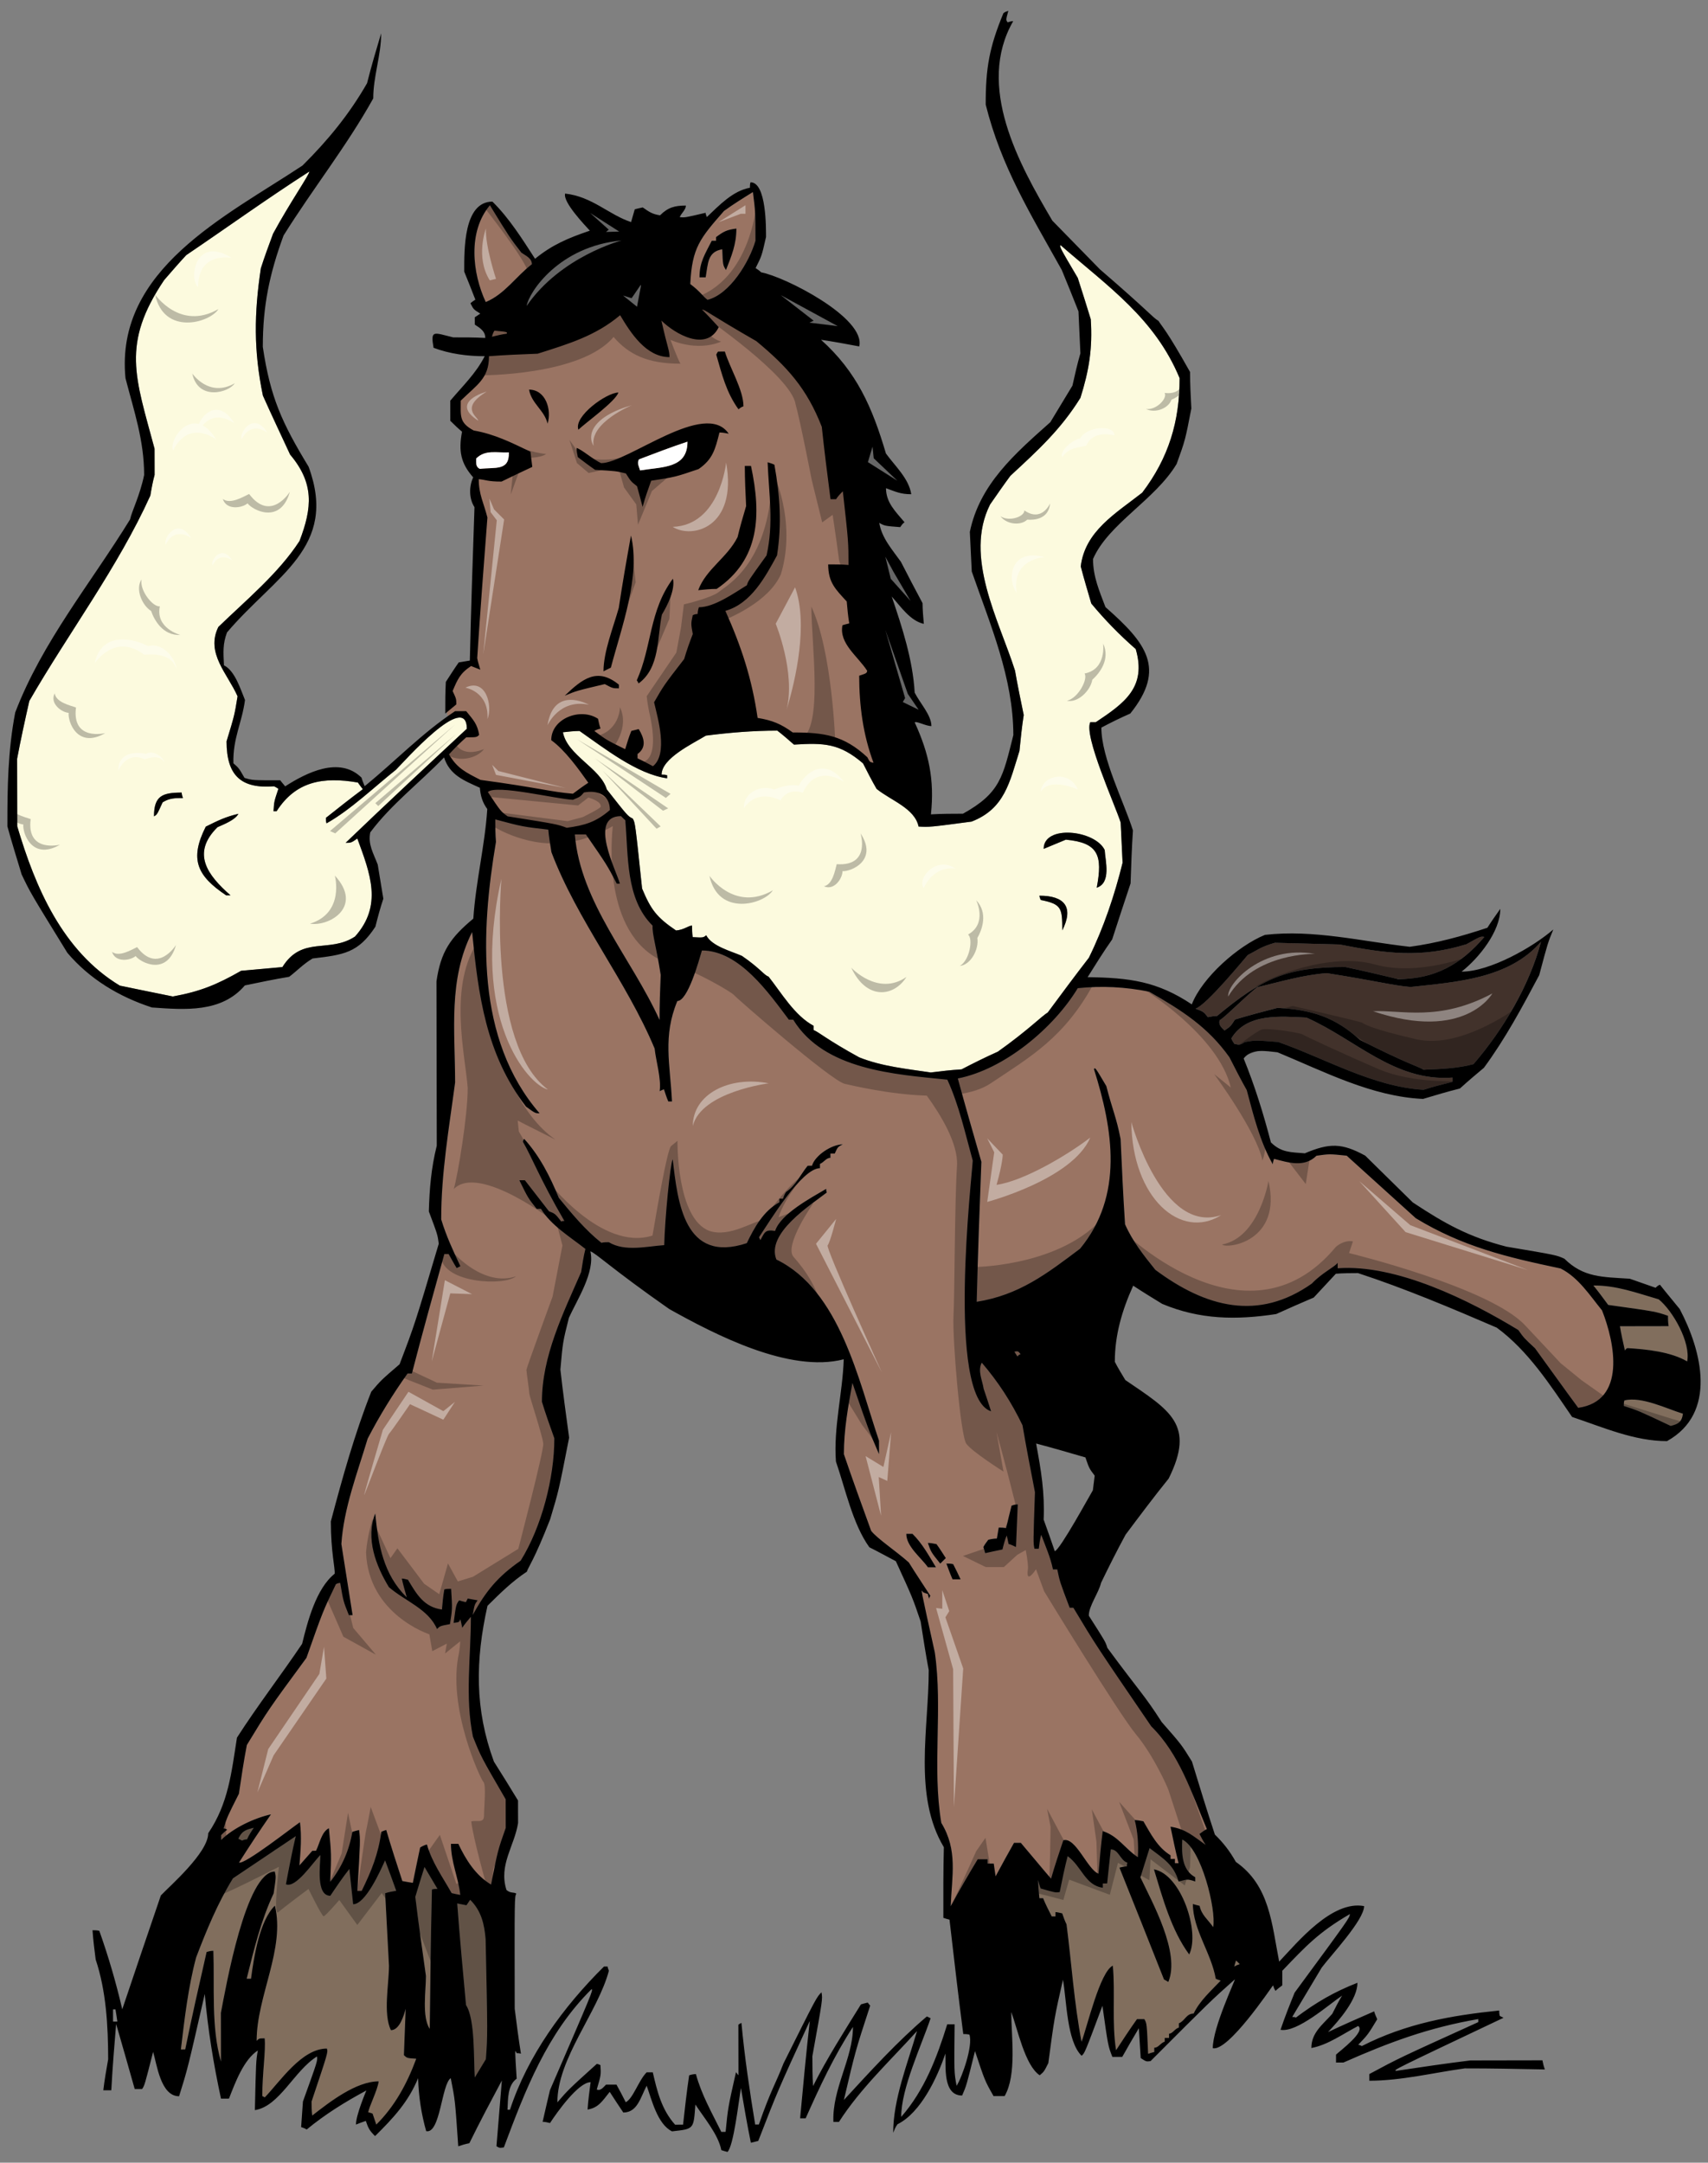
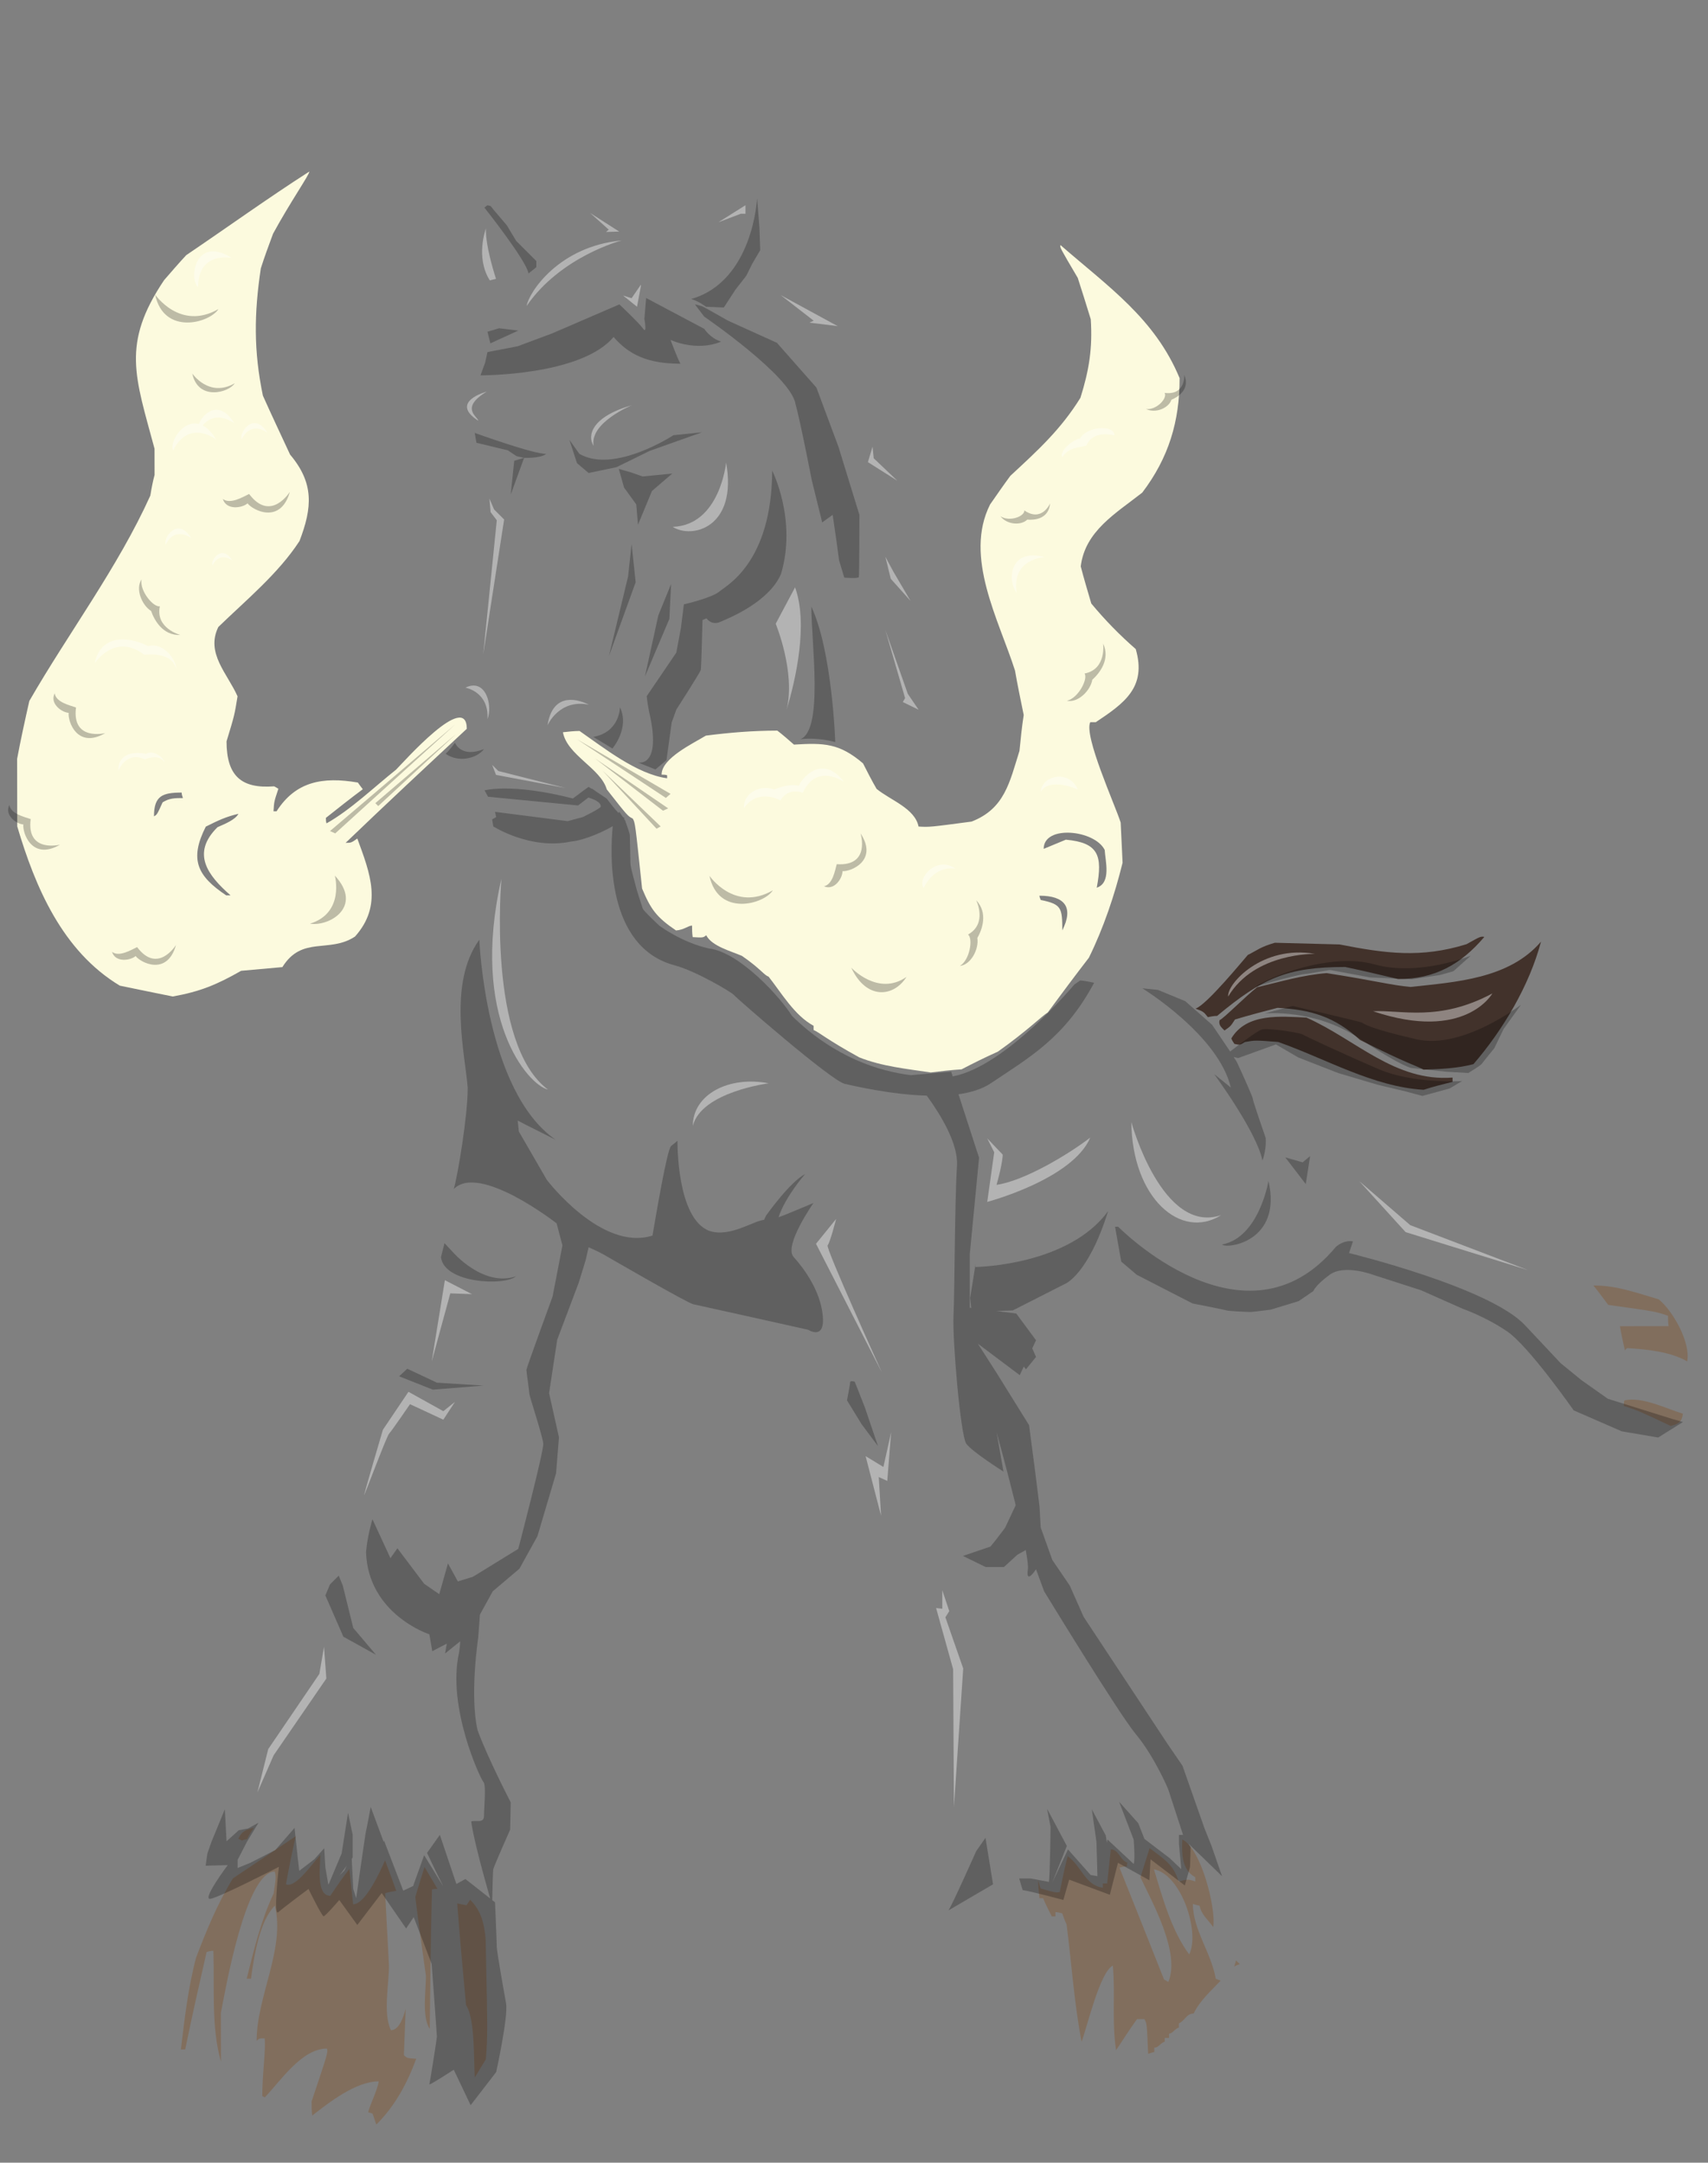
<svg xmlns="http://www.w3.org/2000/svg" version="1.1" id="Layer_1" x="0px" y="0px" width="158px" height="200px" viewBox="0 0 158 200" style="enable-background:new 0 0 158 200;" xml:space="preserve">
  <rect x="0" y="0" width="158" height="200" fill="#808080" stroke="none" />
  <path id="color4" style="fill:#816E5D;" d="M114.685,181.637c-0.169,0.058-0.342,0.116-0.511,0.228  c0.055-0.227,0.112-0.394,0.168-0.564C114.459,181.413,114.573,181.526,114.685,181.637z M22.853,170.098  c0.169-0.395,0.398-0.733,0.624-1.07c-0.626,0.169-1.083,0.227-1.424,1.017l0.342,0.168  C22.509,170.154,22.68,170.098,22.853,170.098z M43.493,175.688c-0.114,0.17-0.228,0.337-0.341,0.506  c-0.285-0.055-0.571-0.111-0.856-0.167c0.233,3.096,0.523,6.248,0.815,9.398c0.857,1.292,0.694,5.064,0.81,6.696  c0.341-0.562,0.682-1.126,1.024-1.69c0.166-2.251,0.166-2.251-0.02-11.087C44.808,177.938,44.521,176.7,43.493,175.688z   M39.27,172.655c0.4,0.676,0.8,1.351,1.2,2.024c-0.17,0-0.342,0.001-0.513,0.058c-0.106,4.279-0.155,8.556-0.203,12.889  c-0.744-1.123-0.349-3.546-0.352-4.895c-0.347-2.476-0.693-4.893-0.984-7.313C38.703,174.457,38.987,173.558,39.27,172.655z   M37.363,190.054c0.286,0.279,0.286,0.279,1.141,0.335c-0.851,2.308-1.987,4.393-3.694,6.086c-0.115-0.338-0.229-0.678-0.344-1.013  c-0.171-0.056-0.284-0.111-0.399-0.111c0.057-0.508,0.853-2.028,0.965-2.873c-2.11,0.004-4.556,1.923-6.151,3.164  c-0.058-0.451-0.058-0.901-0.059-1.296c1.53-4.561,1.53-4.561,1.415-4.9c-2.336,0.004-4.325,3.048-5.745,4.516  c-0.114-0.058-0.172-0.114-0.228-0.113c-0.004-2.141,0.334-4.166,0.219-5.347c-0.513,0.001-0.513,0.001-0.741,0.227  c-0.007-4.111,2.662-8.504,1.687-12.501c-1.422,1.411-1.929,4.674-2.21,6.758l-0.4,0.001c0.679-2.702,1.301-5.348,2.494-7.885  c0.226-1.519,0.226-1.519,0.11-2.026c-2.678,0.005-4.54,10.759-4.99,13.069l0.008,4.503c-0.919-3.149-0.584-6.923-0.703-10.243  c-0.228,0-0.455,0.058-0.626,0.113c-0.68,2.984-1.358,5.968-1.979,9.01l-0.4,0.001c0.337-2.815,0.673-5.746,1.409-8.501  c0.966-2.536,1.988-5.014,3.408-7.323c1.935-1.3,3.87-2.597,5.806-3.895c-0.339,1.462-0.624,2.928-0.906,4.446  c0.915,0.394,2.504-2.029,3.187-2.709c0.002,0.846-0.449,3.774,0.92,3.772c0.569-0.847,1.136-1.691,1.762-2.481  c0.116,1.071,0.231,2.139,0.348,3.265c1.139-0.002,2.501-3.045,2.956-4.059c0.343,0.902,0.686,1.858,1.031,2.814  c-0.342,0.058-0.684,0.112-1.025,0.226c0.117,2.195,0.235,4.446,0.353,6.698c0.003,1.689-0.562,4.448,0.181,5.967  c0.799-0.001,1.194-1.354,1.364-1.973C37.472,187.183,37.417,188.588,37.363,190.054z M110.972,176.241  c-0.226-0.058-0.457-0.11-0.625-0.169c0.004,2.364,1.717,4.558,2.119,6.92c0.114,0.057,0.285,0.11,0.458,0.168  c-0.91,0.96-1.935,1.861-2.503,3.045c-0.685,0.001-0.798,0.676-1.367,0.904l0.001,0.392c-0.4,0.115-0.569,0.564-0.911,0.565  l0.001,0.395l-0.399,0.001l0.001,0.337c-0.455,0.173-0.57,0.565-0.97,0.566l0.001,0.396c-0.225,0.054-0.397,0.112-0.568,0.17  c-0.118-2.814-0.118-2.814-0.348-3.209l-0.684,0.001c-0.682,0.957-1.306,1.915-1.933,2.873c-0.404-2.587-0.066-5.233-0.299-7.82  c-1.196,0.564-2.382,5.687-2.894,7.037c-0.689-3.599-0.923-7.258-1.388-10.857c-0.169-0.34-0.285-0.678-0.4-1.015  c-0.229-0.054-0.457-0.113-0.628-0.113l0.001,0.395l-0.342,0.001c-0.286-0.563-0.572-1.124-0.8-1.686l-0.341,0.001  c-0.059-0.562-0.117-1.124-0.118-1.687c0.058,0.226,0.116,0.505,0.23,0.787c1.368,0.393,1.368,0.393,1.767,0.334  c0.227-1.125,0.453-2.253,0.735-3.322c1.313,0.957,1.601,2.698,3.254,2.921l-0.001-0.393l0.398-0.001  c0.112-1.071,0.226-2.141,0.337-3.152c0.742-0.001,0.859,1.01,1.541,1.234c-0.056,0.114-0.055,0.226-0.055,0.34  c-0.229,0-0.455,0.055-0.684,0.111c1.374,3.433,2.747,6.862,4.123,10.35c0.114,0.055,0.227,0.111,0.397,0.226  c1.136-2.705-1.493-7.373-2.581-9.677c0.284-0.903,0.568-1.801,0.85-2.703c1.315,1.009,2.226,1.516,2.685,3.091  c0.74-0.171,0.74-0.282,1.538-0.003l-0.001-0.395c-1.254-0.675-1.257-2.196-1.202-3.487c1.769,0.841,3.149,6.467,2.865,8.1  C111.714,177.479,111.144,177.086,110.972,176.241z M106.745,172.87c0.804,2.644,1.608,5.628,3.264,7.873  C111.033,178.662,109.255,173.318,106.745,172.87z M150.266,129.51c-0.055,0.169-0.055,0.338-0.055,0.508  c1.37,0.447,1.37,0.447,4.336,1.848c0.682-0.17,1.026-0.34,1.135-1.128C154.203,130.29,151.862,129.113,150.266,129.51z   M153.442,120.16c-2.109-0.615-3.877-1.287-6.043-1.283c0.456,0.562,0.912,1.179,1.369,1.797c4.39,0.611,4.39,0.611,5.532,1.006  c0.001,0.28,0.001,0.619,0.058,0.958l-4.503,0.008c0.116,0.729,0.286,1.46,0.461,2.25c0.057-0.114,0.113-0.171,0.227-0.228  c1.767,0.11,3.992,0.331,5.531,1.23C156.414,124.15,154.753,121.229,153.442,120.16z" />
-   <path id="color3" style="fill:#9A7463;" d="M66.637,56.694l-1.686-0.182c0.008,4.162-4.011,8.515-4.011,8.515  c1.697,6.47-0.644,6.197-0.644,6.197c-2.528-0.272-5.813-4.058-5.813-4.058c-2.811-1.012-2.994,1.115-2.994,1.115l5.442,6.371  c-0.185,1.388-4.116,2.412-4.116,2.412l-5.34-1.192c-2.06-0.367-2.815-3.232-2.815-3.232c-2.904-0.549-3.376-2.953-3.376-2.953  l2.15-2.131c-0.002-1.203-0.939-1.571-0.939-1.571l-1.123,0.188c-0.289-4.161,2.519-4.999,2.519-4.999l0.631-13.503  c-0.658-1.293-0.475-3.79-0.475-3.79c-1.219-0.923-1.131-4.345-1.131-4.345c-2.625-1.844,1.115-4.441,1.115-4.441  c0.935-0.927,1.301-5.273,1.301-5.273l1.027-1.573l7.678-0.292l9.363-0.203c2.152-0.466,6.092,2.856,6.092,2.856  c4.968,2.488,7.038,8.864,7.038,8.864l0.854,5.825l0.654-0.557c0.939,1.663,0.67,8.137,0.67,8.137l-1.685,0.095l1.876,2.401  l0.004,2.312l-0.559,0.925l2.347,3.602l-0.841,0.927c1.886,6.562,1.044,8.043,1.044,8.043c-2.627-3.695-7.402-3.039-7.402-3.039  c-1.407-1.385-3.561-1.473-3.561-1.473C69.173,61.59,66.637,56.694,66.637,56.694z M99.296,148.683  c2.057,3.43,2.057,3.43,7.201,10.962c2.626,2.585,3.715,6.129,5.146,9.503c-0.228,0.113-0.455,0.282-0.683,0.451  c0.172,0.338,0.342,0.674,0.573,1.013c-1.198-0.842-1.828-1.46-3.254-1.684c0.229,1.128,0.461,2.252,0.748,3.377l-0.342,0.001  l-0.001-0.396l-0.401,0.001l-0.001-0.338c-1.196-0.728-1.824-1.966-2.512-3.146c-0.286-0.055-0.571-0.11-0.799-0.109  c0.286,1.124,0.348,2.248,0.29,3.433c-1.198-0.786-1.826-1.967-3.253-2.415c-0.167,1.295-0.279,2.588-0.392,3.94  c-1.026-0.394-2.112-3.429-3.254-3.09c-0.397,1.182-0.793,2.363-1.134,3.55c-0.97-1.124-1.883-2.249-2.798-3.317l-0.626,0.001  c-0.568,1.012-1.136,2.03-1.706,3.098c-0.058-0.395-0.115-0.79-0.172-1.182l-0.569,0.001l-0.001-0.396l-0.913,0.002  c-0.853,1.411-1.703,2.876-2.498,4.34c0.108-2.813,0.674-5.181-0.869-7.71c-0.867-5.178,0.152-10.527-0.6-15.759  c-1.32-5.964-1.32-5.964-1.092-5.57c0.115,0.056,0.285,0.11,0.456,0.167c0,0.115,0.058,0.282,0.116,0.451  c0-0.113,0.057-0.226,0.11-0.283c-0.685-1.067-1.372-2.079-1.999-3.092c-1.2-1.067-2.91-2.188-3.481-2.919  c-0.86-2.364-1.718-4.727-2.522-7.088c-0.004-2.252,0.391-4.392,0.789-6.588c1.49,4.332,1.49,4.332,2.461,6.582l-0.002-1.24  c-1.891-5.568-3.615-13.896-9.492-16.756c-0.971-2.416,3.128-5.015,4.663-6.197c-0.056-0.112-0.056-0.229-0.056-0.339  c-1.423,0.847-4.213,2.314-4.724,3.891c-0.969-0.164-0.969,0.173-1.366,0.85c-0.059-0.113-0.116-0.227-0.116-0.282  c0.91-1.353,3.923-6.367,5.63-6.37l-0.001-0.395c0.399-0.171,0.57-0.563,0.969-0.564l-0.001-0.394l0.4-0.001  c0.284-0.621,0.284-0.621,0.741-0.847c-1.029,0.002-2.565,1.017-2.847,1.974l-0.399,0.001c-0.684,0.846-1.08,1.803-1.992,2.424  c-0.114,0.169-0.228,0.394-0.284,0.622l-0.34,0.001l0.001,0.335c-1.481,0.792-2.334,2.367-3.016,3.777  c-5.809,1.925-6.391-3.815-6.853-7.754c-0.227,0.396-0.731,5.517-0.784,7.937c-1.65,0.116-3.646,0.627-5.129-0.271  c-0.229,0-0.456,0.001-0.683,0.057c-1.484-1.178-2.741-2.695-3.94-4.155c-0.802-1.972-1.774-3.884-3.203-5.457  c-0.057,0.055-0.113,0.17-0.113,0.28c0.8,1.351,1.545,3.376,3.83,7.311c-0.114,0-0.226,0-0.283,0.058  c-0.57-0.73-0.57-0.73-1.143-0.955c-0.741-0.957-1.485-1.913-2.226-2.867l-0.512,0.001c0.801,1.634,0.801,1.634,1.601,2.642  l0.399-0.001c0.915,1.519,2.682,2.586,4.111,3.708c-0.17,0.677-0.283,1.407-0.395,2.143c-1.647,3.772-3.634,7.77-3.627,11.994  c0.343,1.124,0.744,2.249,1.147,3.374c0.007,3.657-1.183,8.222-3.115,11.319c-2.106,1.467-3.186,2.766-4.435,5.018  c0.168-0.957,0.168-0.957,0.451-1.352c-0.341-0.055-0.625-0.113-0.91-0.167l-0.17,0.337c-0.23-0.055-0.458-0.11-0.629-0.167  c-0.283,0.395-0.283,0.395-0.508,2.083c0.511-0.057,0.511-0.057,0.624-0.337c0.058,0.225,0.118,0.507,0.172,0.787  c0.229-0.339,0.513-0.676,0.799-1.014c0.007,3.658-0.558,7.43,0.192,11.087c0.743,1.856,0.743,1.856,3.029,5.793l0.005,2.643  c-0.736,2.086-0.736,2.086-1.357,5.239c-1.427-0.842-2.341-2.305-3.029-3.766l-0.683,0.001c0.003,1.689,0.688,3.094,0.863,4.726  c-0.284-0.055-0.569-0.11-0.798-0.168c-0.857-1.517-1.829-2.865-2.287-4.498c-0.228,0.056-0.457,0.171-0.627,0.284  c-0.227,1.07-0.454,2.138-0.678,3.266c-0.342-0.055-0.684-0.111-0.97-0.168c-0.515-1.576-1.031-3.149-1.49-4.725  c-0.169,0.057-0.341,0.113-0.454,0.171c-0.281,2.08-0.907,3.602-1.815,5.463l-0.4,0.001c0.277-4.672,0.277-4.672,0.16-5.63  c-0.228,0.057-0.454,0.113-0.625,0.171c-0.282,1.688-0.963,3.264-2.045,4.619c0.109-2.536,0.109-2.536-0.124-4.956  c-0.682,0.342-0.852,1.41-1.192,2.087l-0.342,0.001c-0.399,0.45-0.796,0.9-1.194,1.354c0.111-1.352,0.222-2.648,0.05-3.997  c-0.683,0.453-5.122,3.948-5.636,3.727c0.968-1.524,1.933-2.988,2.955-4.455c-1.537,0.342-3.474,1.247-4.612,2.374l-0.001-0.45  c0.171-0.17,0.34-0.339,0.569-0.509c-0.114-0.057-0.229-0.113-0.343-0.113c0.341-1.07,0.341-1.07,1.42-3.207  c0.226-1.521,0.451-3.042,0.735-4.506c1.988-3.268,1.988-3.268,5.512-8.06c1.532-4.338,1.532-4.338,2.725-6.813  c0.114-0.059,0.227-0.114,0.4-0.115c0.286,1.688,0.286,1.688,0.803,2.982l0.342-0.001c-0.346-2.194-0.692-4.39-1.038-6.583  c0.221-3.322,1.468-6.531,2.433-9.744c1.078-2.084,2.327-4.113,3.692-6.027l0.4-0.001c0.963-3.72,1.981-7.378,3-11.039l0.399-0.001  c0.229,0.392,0.458,0.841,0.743,1.293c0.114-0.057,0.228-0.114,0.342-0.168c-0.685-1.464-1.315-2.812-1.773-4.332  c-0.008-4.277,0.725-8.444,1.287-12.668c-0.009-4.84-0.644-9.509,1.572-13.904c0.578,5.851,1.273,11.308,4.987,16.144  c0.855,0.618,0.855,0.618,1.254,0.617c-5.939-6.857-5.445-16.764-4.036-25.097c-0.058-0.732-0.059-1.407-0.061-2.081  c2.509,0.67,2.509,0.67,4.902,0.947c0.058,0.676,0.175,1.35,0.29,2.08c2.405,6.358,6.916,11.867,9.548,18.165  c0.116,1.125,0.634,2.813,0.465,3.939c0.114-0.056,0.228-0.113,0.397-0.171c0.114,0.338,0.23,0.732,0.402,1.124l0.342-0.001  c-0.176-3.487-0.864-6.018,0.495-9.287c0.971-0.002,1.99-3.718,2.273-4.674c3.474-0.006,6.219,3.985,8.047,6.402l0.4-0.001  c2.857,4.665,9.411,5.048,14.256,5.546c1.088,2.362,1.662,5.006,2.35,7.482c-0.053,1.294-2.467,21.843,1.696,23.186  c-0.229-0.731-0.457-1.406-0.687-2.083c-0.116-0.787-0.574-1.63-0.176-2.418c1.54,1.797,2.741,3.651,3.77,5.79  c0.347,2.026,0.747,4.108,1.152,6.189c-0.161,4.674-0.161,4.674-0.046,5.234l0.399-0.001c0.056-0.45,0.111-0.899,0.226-1.296  c0.401,1.07,0.857,2.083,1.087,3.207l0.4-0.001c0.23,1.126,0.23,1.126,1.147,3.545L99.296,148.683L99.296,148.683z M41.731,146.929  c-0.228,0-0.457,0.001-0.628,0.058c-0.111,0.621-0.167,1.238-0.223,1.857c-1.653-0.223-2.339-1.403-3.14-2.754  c-0.228-0.056-0.4-0.108-0.57-0.108c0.115,0.562,0.287,1.125,0.46,1.742c-2.168-2.136-2.63-4.836-2.921-7.763  c-0.907,2.31,0.066,4.843,1.266,6.811c1.484,1.29,3.652,2.017,4.452,3.874c0.285-0.282,0.285-0.282,1.196-0.453  C41.848,148.787,41.848,148.787,41.731,146.929z M86.579,144.936c-0.686-1.127-1.258-2.194-2.171-3.092l-0.571,0.001  c0.002,1.181,1.372,2.191,2,3.092L86.579,144.936z M87.491,144.089c-0.286-0.45-0.573-0.899-0.86-1.293  c-0.283-0.055-0.571-0.11-0.798-0.109c0.287,0.842,0.287,0.842,1.143,1.91C87.149,144.426,87.32,144.258,87.491,144.089z   M88.859,146.055c-0.226-0.504-0.455-0.954-0.685-1.406c-0.228-0.056-0.457-0.055-0.627-0.055c0.171,0.449,0.345,0.958,0.573,1.463  L88.859,146.055z M94.147,139.124c-0.225,0-0.398,0.057-0.569,0.112c-0.17,0.677-0.339,1.353-0.511,2.086  c-0.228-0.058-0.454-0.057-0.681-0.057c-0.058,0.34-0.114,0.675-0.171,1.015c-0.285,0.001-0.57,0.057-0.796,0.113  c-0.171,0.227-0.342,0.449-0.454,0.675c0.057,0.169,0.113,0.337,0.169,0.562c0.514-0.114,1.027-0.228,1.597-0.342  c0.11-0.45,0.225-0.899,0.396-1.293c0.057,0.224,0.114,0.505,0.17,0.787c0.231,0.056,0.458,0.169,0.686,0.279  C94.039,141.712,94.094,140.417,94.147,139.124z M144.376,117.307c-5.017-1.061-9.066-2.011-13.401-4.649  c-2.171-1.966-4.283-3.876-6.395-5.785c-1.594-0.166-1.594-0.166-2.793,0.005c-1.136,1.125-2.62,0.624-3.93,0.288  c-0.057,0.167-0.113,0.339-0.113,0.506c-1.201-2.136-1.775-4.499-2.408-6.862c-0.571-1.012-1.085-2.024-1.6-3.037  c-2-2.81-4.394-4.326-7.417-6.064c-2.225-0.447-4.39-0.556-6.616-0.326c-2.215,3.662-6.768,7.497-11.096,8.35  c0.687,2.532,1.435,5.118,2.18,7.706c-0.164,4.278-0.327,8.614-0.434,12.947c3.934-0.626,6.494-2.6,9.567-4.913  c4.038-4.905,3.058-10.982,1.281-16.608c0.114-0.168,0.114-0.168,1.145,1.574c0.573,2.251,0.914,2.813,1.319,4.894  c0.117,2.589,0.237,5.233,0.412,7.881c0.688,1.573,1.715,2.867,2.801,4.215c4.679,3.483,9.526,4.768,14.479,1.271  c0.968-1.017,2.107-1.524,2.389-1.919l0.001,0.505c5.416-0.402,12.201,2.961,16.71,5.712c0.514,0.729,0.514,0.729,1.543,1.685  c1.314,1.802,2.626,3.654,3.997,5.508c4.446-0.627,3.41-5.972,2.209-9.008C147.059,119.778,146.028,118.149,144.376,117.307z   M54.199,77.167l-1.027,0.002c0.526,6.304,5.266,11.474,7.84,17.155c-0.003-1.408,0.052-2.814,0.106-4.165  c-0.404-2.645-0.805-3.77-0.749-4.557c-2.512-2.472-2.234-6.47-2.526-9.735c-0.171-0.168-0.286-0.28-0.399-0.394  c-3.077,0.006-0.389,5.123-0.103,6.248l-0.284,0.001C56.142,79.979,56.142,79.979,54.199,77.167z M48.233,23.368  c-1.085-1.405-1.085-1.405-2.915-4.384c-2.046,2.424-1.641,6.251-0.384,8.95c1.766-0.735,2.788-2.368,4.266-3.496  C49.2,23.874,48.632,23.649,48.233,23.368z M69.885,22.26c-0.566,1.973-2.383,4.959-4.435,5.468  c-0.456-0.334-0.627-0.729-1.597-1.46c0.164-3.377,0.903-4.223,3.122-6.761c0.854-0.62,1.764-1.184,2.674-1.748  C69.881,19.615,69.881,19.615,69.885,22.26z M68.117,21.139c-0.911,0.115-1.196,0.284-1.879,0.79l0.001,0.339l-0.4,0.001  c-0.624,1.24-1.136,1.974-1.133,3.381l0.57-0.001c0.225-1.295,0.165-2.366,1.535-2.593c0.058,1.461,0.058,1.461,0.344,1.914  C67.667,23.673,68.12,22.602,68.117,21.139z M94.408,125.222c-0.23-0.282-0.23-0.282-0.57-0.225c0.058,0.111,0.17,0.28,0.283,0.45  C94.18,125.333,94.296,125.277,94.408,125.222z" />
  <path id="color2" style="fill:#42322B;" d="M134.371,99.651l0.001,0.394c-0.912,0.227-1.824,0.454-2.678,0.736  c-4.674-0.272-9.124-2.91-13.458-4.422c-2.11-0.166-2.11-0.166-3.077,0.006c-0.454,0.282-0.454,0.282-0.97,0.171  c-0.114-0.169-0.228-0.338-0.284-0.507c1.418-2.366,4.556-2.033,6.949-1.925C125.415,96.12,129.013,100.054,134.371,99.651z   M122.728,89.991c-2.224,0.172-4.273,0.795-6.438,1.305c-1.082,0.846-3.074,2.878-3.472,3.046c-0.114,0.448,0.173,0.674,0.456,0.955  c0.57-0.396,0.57-0.396,0.968-1.016c1.31-0.397,2.62-0.737,3.931-1.078c3.134,0.166,5.302,0.836,7.64,2.97  c4.452,2.245,5.305,2.413,5.876,2.747c1.597-0.058,3.135-0.117,4.615-0.512c2.731-3.158,5.173-7.271,6.247-11.325  c-2.956,3.44-7.857,3.729-12.073,4.187C128.657,91.106,127.344,90.713,122.728,89.991z M111.734,94.062  c0.285-0.056,0.57-0.113,0.855-0.113c4.21-3.497,6.433-4.516,11.847-4.526c1.597,0.336,3.25,0.726,4.903,1.119  c3.418-0.006,5.81-1.363,7.971-3.9c-0.342-0.056-0.342-0.056-1.653,0.677c-4.214,1.302-7.463,0.859-11.741,0.021  c-1.994-0.051-3.987-0.104-5.983-0.157c-1.367,0.397-1.594,0.677-2.504,1.129c-0.4,0.451-3.81,4.622-4.834,4.962  C111.333,93.557,111.333,93.557,111.734,94.062z" />
  <path id="color1" style="fill:#FCFADE;" d="M56.13,73c1.943,2.472,1.943,2.472,2.4,2.698c0.227,0.392,0.227,0.392,0.866,6.47  c0.801,1.913,1.316,2.644,3.141,3.879c0.742-0.057,1.141-0.452,1.481-0.452c0.001,0.336,0.001,0.674,0.059,1.067  c0.968,0.056,0.968,0.056,1.253-0.171c0.515,1.013,2.282,1.46,3.308,1.909c1.714,1.179,2.056,1.797,2.455,1.91  c1.201,1.518,2.4,3.598,4.169,4.551l0.001,0.395c0.457,0.168,1.256,0.899,4.222,2.526c2.11,0.84,4.391,1.062,6.612,1.396  c0.914-0.114,1.882-0.228,2.851-0.287c1.083-0.564,2.221-1.13,3.36-1.638c2.788-1.976,4.096-3.328,4.607-3.611  c1.251-1.691,2.504-3.381,3.812-5.072c1.363-2.762,2.383-5.802,3.118-8.787c-0.06-1.239-0.118-2.475-0.176-3.715  c-0.517-1.632-3.436-8.043-2.811-9.283l0.513-0.001c2.617-1.75,4.724-3.215,3.691-6.76c-1.483-1.292-2.856-2.697-4.112-4.214  c-0.343-1.182-0.687-2.306-0.974-3.432c0.394-3.265,3.241-4.901,5.688-6.821c2.443-3.213,3.463-6.592,3.456-10.588  c-2.289-5.511-6.569-8.432-11.022-12.306c-0.057,0.224-0.057,0.224,1.601,3.036c0.402,1.237,0.803,2.53,1.203,3.825  c0.176,2.702-0.161,4.729-0.955,7.262c-1.819,2.931-3.924,4.848-6.484,7.217c-0.624,0.845-1.248,1.747-1.875,2.649  c-2.443,4.846,0.818,10.692,2.306,15.361c0.233,1.351,0.518,2.701,0.806,4.108c-0.169,1.068-0.281,2.194-0.394,3.319  c-0.905,2.874-1.36,5.351-4.432,6.538c-3.876,0.515-3.876,0.515-4.902,0.459c-0.346-1.688-2.568-2.415-3.882-3.483  c-0.457-0.787-0.856-1.575-1.256-2.361c-2.171-1.854-3.595-1.908-6.388-1.734c-0.513-0.45-1.027-0.901-1.54-1.294  c-2.281,0.004-4.389,0.18-6.61,0.464c-1.196,0.734-4.099,2.089-4.096,3.609c0.169,0,0.343-0.001,0.511,0.055l0.001,0.281  c-2.792-0.387-5.759-2.747-8.101-4.376c-0.511,0.001-1.025,0.062-1.538,0.119C52.477,69.854,55.557,71.031,56.13,73z   M102.191,78.601c0.056,1.014,0.629,3.038-0.736,3.491c0.565-2.984,0.163-4.165-2.858-4.441c-0.683,0.283-1.368,0.565-2.05,0.85  C96.542,76.248,101.274,76.746,102.191,78.601z M98.269,86.038c-0.004-2.082-0.061-2.418-1.999-2.811  c-0.057-0.167-0.115-0.281-0.115-0.394C98.491,82.829,99.35,83.897,98.269,86.038z M36.636,71.178  c-1.993,1.579-4.21,3.723-6.432,4.964c-0.058-0.168-0.058-0.336-0.059-0.505c1.14-0.904,2.278-1.806,3.416-2.652  c-0.172-0.225-0.343-0.45-0.458-0.618c-3.25-0.558-5.755-0.102-7.518,2.658L25.3,75.026c0.056-0.9,0.056-0.9,0.453-2.083  c-0.172-0.113-0.285-0.168-0.4-0.225c-3.021,0.231-4.391-0.949-4.397-4.157c0.736-2.422,0.736-2.422,1.018-4.166  c-0.915-2.083-2.97-3.992-1.777-6.413c2.56-2.481,5.573-4.964,7.509-7.951c1.189-3.099,1.357-5.349-0.871-7.991  c-0.859-1.857-1.716-3.657-2.517-5.455c-0.863-4.163-0.812-7.598-0.192-11.764c0.34-1.07,0.736-2.141,1.134-3.21  c1.592-2.93,3.409-5.522,3.351-5.746c-3.87,2.483-7.627,5.191-11.384,7.731c-0.682,0.734-1.365,1.524-2.047,2.311  c-3.979,5.917-2.663,8.954-0.884,15.592l0.004,2.421c-0.17,0.621-0.283,1.238-0.395,1.915C10.9,52.481,6.35,58.51,2.713,64.823  c-0.395,1.744-0.791,3.547-1.13,5.349l0.011,6.248c1.664,5.625,4.182,11.533,9.487,14.73c1.597,0.335,3.25,0.669,4.904,1.004  c2.506-0.454,4.044-1.076,6.32-2.376c1.255-0.115,2.508-0.23,3.817-0.343c1.821-2.93,4.33-1.248,6.72-2.826  c2.563-2.876,1.414-5.801,0.212-9.063c-0.568,0.396-0.568,0.396-1.081,0.397c3.699-3.553,7.453-7.049,11.208-10.545  C43.176,63.848,37.318,70.5,36.636,71.178z M15.042,74.199c-0.51,1.128-0.51,1.128-0.797,1.296c-0.003-1.914,0.795-2.197,2.561-2.2  c0,0.169,0.057,0.338,0.115,0.507C16.181,73.804,15.667,73.804,15.042,74.199z M20.118,76.498c-2.448,2.424-0.904,4.449,1.209,6.303  l-0.4,0.001c-2.683-1.796-3.425-3.314-1.891-6.357c1.138-0.565,1.821-0.904,3.017-1.186C21.767,75.821,20.743,76.216,20.118,76.498z  " />
-   <path id="outline" d="M153.553,118.808c-0.168,0.058-0.285,0.17-0.399,0.282c-0.797-0.28-1.594-0.56-2.394-0.838  c-2.563-0.166-4.276-0.106-6.045-1.849c-0.74-0.337-0.74-0.337-5.358-1.115c-3.48-0.893-5.702-2.128-8.669-4.093  c-1.486-1.462-2.97-2.923-4.399-4.325c-2.166-1.181-3.306-1.179-5.585-0.215c-1.312-0.112-2.165-0.053-3.138-1.01  c-0.688-2.643-1.49-5.231-2.521-7.761c0.74-0.959,2.051-0.681,3.135-0.57c4.334,1.794,8.727,4.096,13.458,4.311  c1.138-0.341,2.276-0.68,3.414-0.964c0.742-0.677,1.48-1.296,2.22-1.917c1.991-2.706,3.526-5.581,5.115-8.565  c0.793-2.983,0.793-2.983,1.303-4.224c-1.879,1.637-5.861,3.895-8.486,3.9c1.594-1.241,3.585-3.721,3.581-5.804  c-0.4,0.564-0.797,1.125-1.195,1.747c-2.392,0.793-4.669,1.417-7.178,1.759c-4.446-0.499-8.891-1.616-13.394-1.102  c-2.506,1.018-5.806,3.951-6.77,6.427c-3.196-2.133-5.76-2.464-9.636-2.516c0.74-1.182,1.477-2.365,2.271-3.492  c0.569-1.747,1.134-3.493,1.702-5.182c0.056-1.632,0.108-3.264,0.219-4.898c-0.861-2.7-2.917-6.693-2.922-9.506  c0.852-0.452,1.765-0.906,2.675-1.3c3.354-4.171,1.471-6.531-2.296-9.846c-0.574-1.519-1.147-2.812-1.15-4.446  c1.419-3.266,5.748-5.468,7.736-8.793c0.793-2.198,0.793-2.198,1.359-5.125c-0.06-1.125-0.117-2.253-0.119-3.377  c-2.174-3.878-2.572-4.162-2.916-4.722c-0.628-0.393-0.798-0.788-5.424-4.774c-1.483-1.517-2.968-3.035-4.396-4.495  c-3.088-5.228-7.089-12.428-3.623-18.456c-0.171,0-0.343,0.057-0.514,0.114C93.046,1.844,93.046,1.844,93.276,1  c-0.172,0.057-0.343,0.114-0.458,0.227c-1.303,3.155-1.641,5.068-1.634,8.446c1.432,5.738,4.12,10.068,7.037,15.297  c0.515,1.237,1.031,2.532,1.544,3.824c0.06,1.295,0.119,2.588,0.178,3.883c-0.283,0.959-0.508,1.972-0.735,2.984  c-0.682,1.127-1.364,2.254-2.045,3.381c-3.3,2.932-6.544,5.753-7.447,10.145c0.06,1.183,0.119,2.42,0.177,3.658  c1.721,4.95,3.839,9.843,3.848,15.134c-0.964,3.829-1.189,5.349-4.661,7.27c-1.026,0.002-1.996,0.004-2.963,0.061  c0.336-3.209-0.183-5.63-1.498-8.498c0.113-0.169,1.026,0.336,1.542,0.335c-0.002-1.012-1.032-2.081-1.547-3.092  c-0.176-3.04-1.152-6.021-2.123-8.889c0.857,0.956,1.715,2.248,2.967,2.527c-0.056-0.675-0.115-1.294-0.116-1.913  c-0.688-1.292-1.373-2.588-2.002-3.825c-0.799-1.123-1.771-2.192-2.002-3.598c0.512,0.281,0.512,0.281,1.937,0.39  c0.114-0.168,0.228-0.338,0.399-0.451c-0.799-0.958-1.713-1.799-1.715-3.15c0.912,0.336,1.37,0.56,2.339,0.558  c-0.232-1.463-1.487-2.587-2.344-3.766c-1.263-4.276-2.694-7.539-6.003-10.517c1.14,0.167,2.336,0.391,3.534,0.615  c0.622-2.647-6.908-6.46-9.074-6.851c-0.17-0.169-0.343-0.281-0.514-0.394c0.569-1.126,0.569-1.126,0.964-2.873  c-0.001-0.787,0.049-5.065-1.432-5.062c-0.058,0.168-0.057,0.338-0.057,0.507c-1.594,0.285-2.847,1.639-3.986,2.709  c-0.057-0.168-0.113-0.28-0.113-0.394c-1.938,0.455-1.938,0.455-2.395,0.399c0.171-0.395,0.57-0.675,0.569-1.068  c-1.026,0.002-1.651,0.169-2.391,0.903c-0.742-0.111-1.027-0.337-1.597-0.73c-0.285,0.057-0.512,0.114-0.74,0.173  c-0.113,0.394-0.229,0.788-0.34,1.182c-2.053-0.674-3.596-2.359-6.102-2.636c-0.227,0.79,1.828,2.923,2.287,3.43  c-1.994,0.678-3.475,1.299-5.069,2.599c-1.2-1.856-2.4-3.767-3.942-5.285c-2.677,0.005-2.613,4.451-2.609,6.477  c0.343,0.844,0.686,1.687,1.03,2.588c-0.171,0.113-0.342,0.224-0.455,0.338c0.285,0.563,0.285,0.563,0.913,0.954l-0.513,0.34  l0.001,0.674c0.514,0.336,0.971,0.62,0.972,1.236c-1.027-0.055-1.995-0.053-2.965-0.052c-1.824-0.446-2.112-0.728-1.821,0.962  c1.482,0.56,3.136,0.782,4.731,0.779c-0.796,1.578-2.046,2.762-3.184,4.114l0.003,1.859c0.343,0.337,0.685,0.673,1.085,1.009  c-0.341,1.803-0.109,2.928,1.032,4.222c-0.396,0.844-0.394,1.968,0.12,2.756c-0.163,4.731-0.324,9.457-0.43,14.186  c-0.343,0.057-0.684,0.114-1.028,0.171c-0.397,0.563-0.794,1.186-1.193,1.803c-0.055,0.957-0.053,1.915-0.052,2.927  c0.341-0.282,0.683-0.564,1.023-0.847c-0.001-0.505-0.001-0.505-0.342-1.238c0.453-1.068,0.682-1.634,1.706-2.31  c0.284,0.111,0.57,0.224,0.855,0.337c-0.114-0.394-0.23-0.732-0.287-1.068c0.277-4.334,0.611-8.67,0.944-13.004  c-0.343-1.351-0.8-2.137-0.803-3.545c0.683,0.056,0.797,0.224,2.108,0.222c0.911-0.452,1.88-0.906,2.847-1.357  c-0.058-0.506-0.115-0.955-0.173-1.406c-1.769-0.842-3.307-1.626-5.246-1.961c-1.37-0.73-1.199-1.348-1.201-2.757  c1.479-1.465,2.617-2.03,2.613-4.113c1.483-0.115,2.964-0.174,4.502-0.232c2.848-0.906,5.354-1.643,7.63-3.56  c0.973,1.631,2.401,3.879,4.566,3.875c-0.001-0.674-0.173-0.787-0.746-3.375c1.255,1.237,4.164,2.921,5.301,0.608  c-0.515-0.56-1.03-1.122-1.543-1.627c0.285-0.001,0.627,0.392,5.02,2.916c2.854,2.36,4.681,4.383,6.057,7.925  c0.232,2.196,0.519,4.448,0.809,6.696l0.513-0.001c0.17-0.281,0.397-0.505,0.626-0.73c0.52,4.669,0.52,4.669,0.524,6.81  c-0.624-0.055-1.253-0.054-1.88-0.053c0.003,1.686,0.688,2.306,1.715,3.43c0.06,0.675,0.117,1.35,0.234,2.026  c-0.23,0.056-0.457,0.114-0.629,0.17c-0.337,1.691,1.43,2.869,2.29,4.218c-0.058,0.225-0.058,0.225-0.743,0.451  c0.005,2.758,0.355,5.458,1.326,8.047c-0.341-0.056-0.341-0.056-0.569-0.504c-2.172-2.023-3.994-2.299-6.901-2.294  c-1.084-0.786-1.884-1.124-3.252-1.347c-0.52-3.599-1.493-6.582-2.982-9.899c2.395-0.681,3.701-3.16,4.779-5.131  c0.449-2.928,0.276-5.462-0.243-8.386c-0.231-0.113-0.458-0.169-0.628-0.226c0.118,2.983,0.579,5.628-0.099,8.614  c-1.704,2.365-1.704,2.365-1.818,2.758c-1.195,0.735-3.016,2.034-4.442,2.037c-0.057,0.169-0.113,0.395-0.113,0.621  c-0.171,0-0.342,0.057-0.455,0.113c-0.169,0.788-0.169,0.788,0.003,1.743c-0.283,0.733-0.568,1.522-0.795,2.311  c-1.876,2.424-1.876,2.424-2.784,4.001c0.345,1.461,1.318,4.78-0.104,5.91c-0.512-0.282-0.969-0.507-1.426-0.73l-0.001-0.396  c0.854-0.62,0.624-1.463,0.11-2.306c-0.229,0.056-0.457,0.114-0.684,0.168c-0.228,0.565-0.398,1.129-0.568,1.691  c-1.711-0.841-1.711-0.841-2.852-1.685c0.169-0.11,0.34-0.167,0.569-0.224c-0.114-0.337-0.173-0.621-0.23-0.903  c-1.597-1.065-4.33-0.048-4.327,1.98c1.256,0.898,2.512,2.641,3.428,3.934c-0.514,0.339-0.97,0.676-1.424,1.015  c-2.053-0.165-3.194-0.556-8.552-1.278c-1.312-0.673-2.169-1.065-2.911-2.36c0.511-0.563,1.025-1.07,1.593-1.577  c0.969-0.002,0.969-0.002,1.197-0.228c-0.173-1.012-0.517-1.35-1.201-2.193l-1.026,0.002c-3.073,2.034-5.519,4.624-8.365,6.939  c-0.114-0.282-0.229-0.562-0.287-0.789c-2.055-2.022-5.129-0.44-7.066,0.802c-0.171-0.225-0.343-0.394-0.457-0.562  c-2.565,0.005-2.565,0.005-3.305-0.22c-0.515-0.9-0.515-0.9-1.027-1.35c-0.062-2.307,0.79-3.716,1.073-5.854  c-0.403-0.955-0.919-2.7-1.946-3.205c-0.059-1.238-0.117-1.969,0.28-3.04c4.493-5.298,10.301-7.842,7.552-15.323  c-2.458-4.049-3.544-6.409-4.237-11.082c-0.007-3.769,0.614-6.754,1.918-10.302c2.672-4.283,5.856-8.285,8.297-12.68  c-0.004-2.024,0.735-3.997,0.732-6.025c-0.454,1.52-0.909,3.042-1.304,4.619c-1.645,2.874-3.638,5.298-5.969,7.611  c-7.059,4.683-17.365,9.598-16.378,19.671c0.803,3.094,1.72,5.739,1.726,8.947c-0.396,1.915-1.133,3.324-1.303,4.112  C8.394,53.948,3.902,59.361,1.406,65.895c-0.676,3.546-0.728,6.923-0.722,10.526c0.402,1.463,0.86,2.926,1.318,4.444  c0.804,1.688,0.804,1.688,4.231,7.252c2.056,2.416,4.739,4.044,7.817,5.051c3.079,0.218,6.442,0.495,8.602-2.041  c1.368-0.285,2.735-0.567,4.101-0.797c0.741-0.564,1.31-1.184,2.163-1.692c2.905-0.343,4.217-0.514,5.809-2.937  c0.227-0.902,0.452-1.747,0.736-2.591c-0.172-1.07-0.346-2.138-0.519-3.152c-0.402-1.069-0.917-1.855-0.691-2.981  c1.934-2.594,4.608-4.624,6.828-6.935c0.515,1.631,1.828,2.136,3.311,2.808c0.058,0.73,0.231,1.35,0.686,1.968  c-0.22,3.379-1.069,6.755-1.291,10.134c-2.106,1.747-3.015,3.044-3.409,5.803l0.027,15.196c-0.51,2.03-0.679,3.998-0.732,6.081  c0.804,2.137,0.804,2.137,0.918,2.98c-2.21,7.434-2.21,7.434-3.627,11.153c-1.707,1.466-1.707,1.466-2.618,2.537  c-1.532,3.883-2.665,7.939-3.739,11.995c0.005,2.871,0.408,4.335,0.352,4.839c-1.708,1.356-2.5,4.397-3.009,6.48  c-1.935,2.873-4.152,5.75-6.028,8.677c-0.506,3.209-0.786,6.081-2.66,8.843c0.003,1.801-3.584,4.903-4.38,5.749  c-1.19,3.491-2.382,6.984-3.571,10.532c-0.574-2.476-1.264-4.839-2.122-7.259c-0.228-0.056-0.456-0.055-0.628-0.055  c0.059,0.899,0.175,1.802,0.29,2.701c0.974,2.924,1.151,6.132,1.157,9.23c-0.169,0.956-0.338,1.913-0.45,2.871l0.74-0.001  c0.11-2.083,0.278-4.108,0.446-6.136c0.573,1.97,1.147,3.993,1.72,6.02l0.684-0.001c0.228-0.338,0.228-0.338,1.018-3.437  c0.344,1.126,0.691,4.109,2.402,4.106c0.793-2.535,0.793-2.535,2.375-9.462c0.292,3.32,0.81,6.472,1.501,9.68l0.74-0.001  c0.569-1.464,1.361-3.606,2.669-4.451c-0.169,0.955-0.169,0.955-0.274,5.516c2.28-0.342,3.642-3.664,5.748-4.961  c0.058,0.392,0.058,0.392-1.302,4.166c-0.056,0.787-0.112,1.577-0.167,2.365c0.172,0.056,0.342,0.112,0.514,0.224  c1.707-1.408,3.527-2.538,5.521-3.611c0,0-0.966,2.252-0.964,3.154c0.285-0.111,0.571-0.227,0.912-0.34  c0.228,0.677,0.344,0.9,0.856,1.406c1.709-1.692,3.073-3.156,3.98-5.354c0.062,1.745,0.291,3.263,0.749,4.896  c1.312,0.277,1.419-4.337,2.272-4.901c0.402,2.025,0.402,2.025,0.694,6.302c0.342-0.113,0.684-0.225,1.027-0.283  c0.965-1.972,1.987-3.888,3.008-5.803c-0.166,2.026-0.334,4.054-0.5,6.079c0.285,0.168,0.285,0.168,0.683,0.111  c1.987-5.293,3.97-10.533,8.126-14.648c0.114,0.17,0.114,0.17-3.86,9.352c-0.225,0.957-0.453,1.915-0.679,2.928  c0.228,0,0.458,0.056,0.684,0.113c0.626-0.961,2.614-3.776,3.756-3.778c-0.114,0.843-0.226,1.688-0.282,2.531  c1.025-0.171,1.366-0.79,2.048-1.636c0.401,0.619,0.801,1.237,1.257,1.911c1.311-0.002,1.594-1.408,2.162-2.479  c0.457,1.239,0.975,3.545,2.344,4.22c2.051-0.231,1.994-0.174,2.161-2.482c0.801,1.237,2.113,2.754,2.402,4.218  c0.171,0.056,0.342,0.111,0.569,0.166c0.569-0.563,1.018-4.56,1.242-5.909c0.288,1.686,0.576,3.377,0.921,5.062  c0.228-0.056,0.454-0.113,0.684-0.169c1.814-4.676,1.814-4.676,4.767-11.098c-0.337,2.982-0.615,5.967-0.896,9.007l0.512-0.001  c1.307-2.927,2.612-5.746,4.376-8.453c0.005,2.928-1.93,5.689-1.809,8.787l0.513-0.001c1.987-3.102,4.776-5.693,7.222-8.401  c-0.848,2.93-2.209,6.311-2.204,9.405c0.113-0.281,0.226-0.563,0.398-0.787c2.163-1.075,3.694-4.341,4.429-6.539  c0.064,1.125-0.275,3.885,1.55,3.881c0.396-0.901,0.396-0.901,1.191-4.11c0.916,2.757,0.916,2.757,1.717,4.163l1.024-0.002  c1.138-1.973,0.617-5.518,0.613-7.769c0.574,1.517,1.265,4.95,2.634,5.847c0.398-0.339,0.398-0.339,0.795-1.125  c0.563-4.224,0.563-4.224,1.353-7.715c0.345,1.913,0.352,5.683,1.723,7.032c0.285-0.225,0.285-0.225,1.93-4.618  c0.521,3.714,0.521,3.714,0.92,4.726l0.912-0.002c0.51-0.902,1.023-1.804,1.535-2.649c0.056,0.901,0.115,1.803,0.173,2.758  c0.515,0.337,0.515,0.337,0.912,0.28c5.577-5.582,5.577-5.582,7.794-7.556c0.058,0.055-2.042,4.448-2.039,6.364  c1.424,0.336,5.348-5.527,5.574-5.811c0.06,0.173,0.116,0.338,0.229,0.51c0.171-0.172,0.4-0.338,0.628-0.512l-0.002-1.348  c2.217-2.314,3.356-3.554,6.259-5.246c-0.058,0.396-0.058,0.396-5.117,7.269c-0.457,1.128-0.908,2.254-1.305,3.438  c1.541,0.275,4.443-2.318,5.694-3.163c-0.341,0.563-0.625,1.127-0.909,1.689c-0.91,1.015-1.933,1.747-1.93,3.156  c1.538-0.285,2.903-1.301,4.325-2.037c0.743,0.509-1.703,2.314-2.046,2.652l0.001,0.731l0.684-0.001  c4.213-1.864,7.858-3.225,12.473-4.02l0.001,0.282c-7.345,3.332-7.345,3.332-10.077,4.802l0.001,0.619  c2.966-0.005,5.926-0.744,8.829-1.143c2.454-0.004,4.903,0.049,7.411,0.099c-0.114-0.283-0.172-0.563-0.229-0.846l-6.669,0.012  c-2.335,0.286-4.614,0.628-6.894,0.969c-0.171-0.11-0.171-0.11,9.966-4.914c-0.115-0.057-0.228-0.11-0.343-0.167  c-0.057-0.17-0.057-0.337-0.058-0.505c-4.445,0.457-8.603,1.194-12.704,3.286c-0.112-0.055-0.228-0.11-0.342-0.11  c0.911-0.958,0.911-0.958,1.762-2.367c-0.114-0.282-0.23-0.507-0.284-0.731c-1.425,0.62-2.848,1.242-4.271,1.92  c1.023-1.071,2.729-3.042,2.726-4.563c-2.165,0.847-3.815,1.808-5.692,3.217c-0.115-0.055-0.228-0.055-0.344-0.054  c0.909-1.521,1.821-3.044,2.728-4.563c0.794-1.071,3.925-4.399,3.923-5.69c-2.966-0.557-6.148,3.329-7.856,5.134  c-0.691-3.487-0.867-7.032-4.008-9.222c-0.571-1.014-1.143-1.744-1.941-2.529c-0.745-2.252-1.433-4.5-2.12-6.752  c-0.973-1.573-0.973-1.573-2.799-3.653c-1.658-2.584-2.002-2.753-5.026-6.858c-0.173-0.563-0.173-0.563-1.717-2.978  c-0.002-0.902,0.907-2.087,1.135-3.041c0.737-1.523,1.473-2.988,2.27-4.454c1.308-1.746,2.616-3.494,3.982-5.184  c2.499-5.015,0.101-6.305-4.008-9.112c-0.341-0.562-0.685-1.123-0.972-1.687c-0.004-2.477,0.676-4.785,1.699-7.039  c0.856,0.562,1.768,1.124,2.682,1.682c3.478,1.459,6.843,1.508,10.544,0.941c1.136-0.511,2.278-1.02,3.476-1.527  c0.68-0.734,1.362-1.466,2.046-2.201c0.684-0.055,1.369-0.056,2.05-0.058c4.279,1.398,8.668,3.248,12.832,5.043  c2.912,2.134,4.969,5.337,6.97,8.258c2.851,0.953,5.76,2.241,8.781,2.236c4.667-2.596,3.229-8.335,1.174-12.216  C154.751,120.271,154.126,119.539,153.553,118.808z M44.049,42.401c0.855-0.845,1.88-0.509,3.02-0.567  c0.061,1.745-1.253,1.353-2.677,1.525C43.994,43.189,44.049,42.796,44.049,42.401z M46.878,30.858  c-0.457,0.058-0.912,0.171-1.368,0.284c0.057-0.225,0.114-0.395,0.228-0.564C46.934,30.69,46.934,30.69,46.878,30.858z   M44.935,27.934c-1.258-2.698-1.664-6.525,0.384-8.95c1.83,2.98,1.83,2.98,2.915,4.384c0.399,0.28,0.968,0.505,0.969,1.069  C47.722,25.566,46.701,27.198,44.935,27.934z M65.451,27.728c-0.456-0.334-0.627-0.729-1.597-1.46  c0.164-3.377,0.903-4.223,3.122-6.761c0.854-0.62,1.764-1.184,2.674-1.748c0.232,1.856,0.232,1.856,0.236,4.501  C69.321,24.233,67.502,27.221,65.451,27.728z M31.975,77.94c0.513-0.001,0.513-0.001,1.081-0.397  c1.202,3.264,2.352,6.189-0.212,9.063c-2.39,1.579-4.899-0.103-6.72,2.826c-1.31,0.113-2.562,0.228-3.817,0.343  c-2.276,1.299-3.814,1.922-6.32,2.376c-1.654-0.335-3.307-0.669-4.904-1.004c-5.306-3.197-7.824-9.105-9.487-14.73L1.583,70.17  c0.339-1.802,0.735-3.605,1.13-5.349c3.637-6.312,8.186-12.342,11.194-18.989c0.112-0.677,0.225-1.294,0.395-1.915l-0.004-2.421  c-1.778-6.638-3.095-9.675,0.884-15.592c0.682-0.787,1.365-1.578,2.047-2.311c3.757-2.54,7.513-5.248,11.384-7.731  c0.057,0.225-1.76,2.816-3.351,5.746c-0.398,1.07-0.794,2.14-1.134,3.21c-0.619,4.166-0.671,7.601,0.192,11.764  c0.801,1.799,1.657,3.598,2.517,5.455c2.228,2.641,2.059,4.891,0.871,7.991c-1.935,2.987-4.948,5.47-7.509,7.951  c-1.193,2.422,0.861,4.33,1.777,6.413c-0.282,1.745-0.282,1.745-1.018,4.166c0.006,3.208,1.376,4.388,4.397,4.157  c0.114,0.056,0.228,0.112,0.4,0.225c-0.398,1.184-0.398,1.184-0.453,2.083l0.285-0.001c1.763-2.76,4.268-3.216,7.518-2.658  c0.114,0.167,0.285,0.392,0.458,0.618c-1.138,0.845-2.276,1.747-3.416,2.652c0,0.169,0.001,0.337,0.059,0.505  c2.222-1.241,4.439-3.385,6.432-4.964c0.682-0.679,6.541-7.33,6.547-3.782C39.428,70.891,35.673,74.387,31.975,77.94z   M10.457,186.949l-0.002-1.126l0.228,0c0.059,0.339,0.115,0.731,0.173,1.126L10.457,186.949z M134.372,100.045  c-0.912,0.227-1.824,0.454-2.678,0.736c-4.674-0.272-9.124-2.91-13.458-4.422c-2.11-0.166-2.11-0.166-3.077,0.006  c-0.454,0.282-0.454,0.282-0.97,0.171c-0.114-0.169-0.228-0.338-0.284-0.507c1.418-2.366,4.556-2.033,6.949-1.925  c4.562,2.017,8.16,5.95,13.517,5.547L134.372,100.045L134.372,100.045z M142.553,87.085c-1.073,4.054-3.516,8.167-6.247,11.325  c-1.481,0.395-3.019,0.455-4.615,0.512c-0.572-0.334-1.424-0.501-5.876-2.747c-2.339-2.135-4.507-2.803-7.64-2.97  c-1.311,0.341-2.621,0.681-3.931,1.078c-0.399,0.62-0.399,0.62-0.968,1.016c-0.284-0.281-0.571-0.507-0.456-0.955  c0.398-0.17,2.389-2.201,3.472-3.046c2.165-0.51,4.213-1.134,6.438-1.305c4.617,0.722,5.929,1.114,7.753,1.28  C134.696,90.812,139.597,90.523,142.553,87.085z M115.429,88.314c0.909-0.452,1.137-0.732,2.504-1.129  c1.997,0.053,3.99,0.106,5.983,0.157c4.279,0.837,7.527,1.281,11.741-0.021c1.311-0.734,1.311-0.734,1.653-0.677  c-2.161,2.536-4.553,3.893-7.971,3.9c-1.653-0.393-3.307-0.783-4.903-1.119c-5.414,0.01-7.636,1.029-11.847,4.526  c-0.285,0.001-0.57,0.057-0.855,0.113c-0.401-0.506-0.401-0.506-1.139-0.786C111.619,92.937,115.03,88.766,115.429,88.314z   M52.074,67.718c0.513-0.057,1.027-0.118,1.538-0.119c2.342,1.629,5.308,3.989,8.101,4.376l-0.001-0.281  c-0.17-0.056-0.342-0.055-0.511-0.055c-0.003-1.519,2.902-2.875,4.096-3.609c2.221-0.284,4.33-0.459,6.61-0.464  c0.513,0.394,1.027,0.844,1.54,1.294c2.793-0.174,4.216-0.121,6.388,1.734c0.401,0.787,0.799,1.574,1.256,2.361  c1.314,1.068,3.536,1.794,3.882,3.483c1.026,0.055,1.026,0.055,4.902-0.459c3.072-1.186,3.526-3.665,4.432-6.538  c0.112-1.125,0.225-2.251,0.394-3.319c-0.288-1.407-0.574-2.758-0.806-4.108c-1.489-4.669-4.75-10.515-2.306-15.361  c0.626-0.902,1.25-1.804,1.875-2.649c2.561-2.369,4.665-4.286,6.484-7.217c0.794-2.533,1.131-4.561,0.955-7.262  c-0.4-1.295-0.801-2.588-1.203-3.825c-1.659-2.812-1.659-2.812-1.601-3.036c4.453,3.874,8.733,6.793,11.022,12.306  c0.007,3.996-1.012,7.375-3.456,10.588c-2.448,1.92-5.296,3.555-5.688,6.821c0.287,1.125,0.631,2.25,0.974,3.432  c1.256,1.517,2.629,2.921,4.112,4.214c1.033,3.545-1.073,5.011-3.691,6.76l-0.513,0.001c-0.625,1.24,2.294,7.65,2.811,9.283  c0.058,1.24,0.116,2.476,0.176,3.715c-0.734,2.984-1.755,6.025-3.118,8.787c-1.308,1.691-2.56,3.381-3.812,5.072  c-0.511,0.283-1.818,1.635-4.607,3.611c-1.139,0.509-2.278,1.075-3.36,1.638c-0.969,0.059-1.936,0.172-2.851,0.287  c-2.22-0.334-4.503-0.555-6.612-1.396c-2.966-1.626-3.766-2.358-4.222-2.526l-0.001-0.395c-1.768-0.952-2.968-3.033-4.169-4.551  c-0.398-0.112-0.741-0.731-2.455-1.91c-1.026-0.449-2.793-0.896-3.308-1.909c-0.285,0.227-0.285,0.227-1.253,0.171  c-0.058-0.393-0.058-0.73-0.059-1.067c-0.342,0.001-0.74,0.395-1.481,0.452c-1.825-1.235-2.34-1.967-3.141-3.879  c-0.639-6.078-0.639-6.078-0.866-6.47c-0.457-0.226-0.457-0.226-2.4-2.698C55.557,71.031,52.477,69.854,52.074,67.718z   M57.445,75.473c0.114,0.114,0.229,0.226,0.399,0.394c0.291,3.265,0.013,7.262,2.526,9.735c-0.055,0.788,0.345,1.912,0.749,4.557  c-0.054,1.351-0.109,2.757-0.106,4.165c-2.574-5.681-7.314-10.851-7.84-17.155l1.027-0.002c1.943,2.811,1.943,2.811,2.858,4.554  l0.284-0.001C57.055,80.597,54.368,75.479,57.445,75.473z M52.998,73.962c0.682-0.283,0.682-0.283,1.023-0.677  c1.197-0.228,2.395,0.165,2.397,1.627c-1.31,1.128-2.335,1.413-3.987,1.641c-0.912-0.337-0.912-0.337-5.473-1.06  c-0.629-0.449-0.629-0.449-1.828-2.248C45.87,72.511,51.516,73.908,52.998,73.962z M34.81,196.473  c-0.115-0.338-0.229-0.678-0.344-1.013c-0.171-0.056-0.284-0.111-0.399-0.111c0.057-0.508,0.853-2.028,0.965-2.873  c-2.11,0.004-4.556,1.923-6.151,3.164c-0.058-0.451-0.058-0.901-0.059-1.296c1.53-4.561,1.53-4.561,1.415-4.9  c-2.336,0.004-4.325,3.048-5.745,4.516c-0.114-0.058-0.172-0.114-0.228-0.113c-0.004-2.141,0.334-4.166,0.219-5.347  c-0.513,0.001-0.513,0.001-0.741,0.227c-0.007-4.111,2.662-8.504,1.687-12.501c-1.422,1.411-1.929,4.674-2.21,6.758l-0.4,0.001  c0.679-2.702,1.301-5.348,2.494-7.885c0.226-1.519,0.226-1.519,0.11-2.026c-2.678,0.005-4.54,10.759-4.99,13.069l0.008,4.503  c-0.919-3.149-0.584-6.923-0.703-10.243c-0.228,0-0.455,0.058-0.626,0.113c-0.68,2.984-1.358,5.968-1.979,9.01l-0.4,0.001  c0.337-2.815,0.673-5.746,1.409-8.501c0.966-2.536,1.988-5.014,3.408-7.323c1.935-1.3,3.87-2.597,5.806-3.895  c-0.339,1.462-0.624,2.928-0.906,4.446c0.915,0.394,2.504-2.029,3.187-2.709c0.002,0.846-0.449,3.774,0.92,3.772  c0.569-0.847,1.136-1.691,1.762-2.481c0.116,1.071,0.231,2.139,0.348,3.265c1.139-0.002,2.501-3.045,2.956-4.059  c0.343,0.902,0.686,1.858,1.031,2.814c-0.342,0.058-0.684,0.112-1.025,0.226c0.117,2.195,0.235,4.446,0.353,6.698  c0.003,1.689-0.562,4.448,0.181,5.967c0.799-0.001,1.194-1.354,1.364-1.973c-0.054,1.408-0.11,2.813-0.164,4.279  c0.286,0.279,0.286,0.279,1.141,0.335C37.653,192.696,36.517,194.781,34.81,196.473z M39.957,174.737  c-0.106,4.279-0.155,8.556-0.203,12.889c-0.744-1.123-0.349-3.546-0.352-4.895c-0.347-2.476-0.693-4.893-0.984-7.313  c0.284-0.961,0.568-1.859,0.851-2.763c0.4,0.676,0.8,1.351,1.2,2.024C40.3,174.68,40.128,174.68,39.957,174.737z M44.944,190.431  c-0.341,0.564-0.682,1.129-1.024,1.69c-0.116-1.632,0.047-5.404-0.81-6.696c-0.293-3.15-0.583-6.304-0.815-9.398  c0.284,0.056,0.57,0.112,0.856,0.167c0.113-0.169,0.228-0.336,0.341-0.506c1.028,1.012,1.315,2.249,1.431,3.656  C45.111,188.18,45.111,188.18,44.944,190.431z M88.491,192.888c-0.232-1.238-0.232-1.238-0.182-5.687l-0.685,0.001  c-0.963,3.1-2.098,6.085-4.258,8.563c-0.005-2.643,1.869-6.588,2.72-9.124c-0.116-0.055-0.232-0.11-0.344-0.167  c-2.73,2.313-5.233,5.073-7.678,7.726c1.071-4.562,1.071-4.562,2.434-8.729c-0.115-0.113-0.173-0.224-0.23-0.279  c-0.227,0.056-0.455,0.114-0.627,0.168c-1.533,2.479-3.125,4.96-4.43,7.553c-0.06-0.959-0.061-1.859-0.063-2.76  c0.958-5.289,0.958-5.289,0.844-5.91c-0.456,0.45-0.456,0.45-3.521,6.592c-0.737,1.917-1.136,2.365-2.272,5.634l-0.341,0.001  c-0.518-3.152-0.98-6.248-1.271-9.398c-0.114,0.057-0.227,0.113-0.284,0.167l0.008,4.674c-0.114-0.114-0.172-0.225-0.229-0.283  c-0.737,3.267-0.737,3.267-0.959,5.518l-0.399,0.001c-0.86-1.743-1.831-3.43-2.348-5.343c-0.227,0-0.455,0.057-0.626,0.115  c-0.226,1.519-0.394,3.041-0.563,4.561l-0.74,0.001c-1.256-1.406-1.657-3.095-2.06-4.84l-0.568,0.001  c-0.74,0.735-1.25,2.424-1.934,2.764c-0.286-0.562-0.572-1.125-0.857-1.628l-0.969,0.002c-0.228,0.224-0.512,0.616-0.854,0.448  c0.396-1.353,0.396-1.353,0.338-2.252c-0.114-0.056-0.228-0.11-0.342-0.11c-2.617,2.367-2.617,2.367-3.641,3.552  c-0.007-4.053,3.746-8.337,4.765-12.167c-0.057-0.169-0.115-0.281-0.115-0.392l-0.34,0.001c-3.755,3.72-7.053,8.231-8.696,13.241  l-0.228,0c0.054-1.014-0.004-2.255,0.85-2.873c-0.176-2.757-0.176-2.757-0.004-2.362c0.114,0,0.226,0,0.398,0.053  c-0.229-1.406-0.403-2.811-0.577-4.163c-0.019-10.355-0.019-10.355,0.152-10.637c-0.229-0.17-0.513,0.001-0.912-0.338  c-0.747-2.305,0.732-4.053,1.071-6.192l-0.004-2.084c-0.745-1.234-1.487-2.418-2.23-3.597c-1.775-4.837-1.727-9.339-0.595-14.41  c1.194-1.183,2.276-2.253,3.642-3.155c0.113-0.396,0.681-1.071,2.155-4.847c0.795-2.644,0.795-2.644,1.755-7.546  c-0.289-2.137-0.579-4.221-0.808-6.3c0.222-2.535,0.222-2.535,0.788-4.787c0.737-1.636,2.444-4.224,1.985-6.141  c0.456,0.112,1.997,1.629,7.302,5.335c4.222,2.357,11.125,5.946,16.137,4.644c-0.105,3.149-0.957,6.304-0.723,9.455  c0.859,2.477,1.551,5.795,3.094,7.931c0.797,0.394,1.594,0.841,2.45,1.289c1.547,3.376,1.547,3.376,2.292,5.569  c0.23,1.463,0.46,2.98,0.748,4.502c0.01,5.347-1.46,11.598,1.399,16.376c-0.054,2.139-0.05,4.335-0.046,6.531  c0.169,0.057,0.341,0.112,0.569,0.168c0.406,3.488,0.811,7.033,1.273,10.578c0.17,0,0.341-0.001,0.57,0.056  C90.022,189.169,89.002,192.099,88.491,192.888z M114.342,181.3c0.117,0.112,0.231,0.225,0.343,0.337  c-0.169,0.058-0.342,0.116-0.511,0.228C114.229,181.638,114.286,181.471,114.342,181.3z M112.464,182.993  c0.114,0.057,0.285,0.11,0.458,0.168c-0.91,0.96-1.935,1.861-2.503,3.045c-0.685,0.001-0.798,0.676-1.367,0.904l0.001,0.392  c-0.4,0.115-0.569,0.564-0.911,0.565l0.001,0.395l-0.399,0.001l0.001,0.337c-0.455,0.173-0.57,0.565-0.97,0.566l0.001,0.396  c-0.225,0.054-0.398,0.112-0.568,0.17c-0.118-2.814-0.118-2.814-0.348-3.209l-0.684,0.001c-0.682,0.957-1.306,1.915-1.933,2.873  c-0.404-2.587-0.066-5.233-0.299-7.82c-1.196,0.564-2.382,5.687-2.894,7.037c-0.689-3.599-0.923-7.258-1.388-10.857  c-0.169-0.34-0.285-0.678-0.4-1.015c-0.229-0.054-0.457-0.113-0.628-0.113l0.001,0.395l-0.342,0.001  c-0.286-0.563-0.572-1.124-0.8-1.686l-0.341,0.001c-0.059-0.562-0.117-1.124-0.118-1.687c0.058,0.226,0.116,0.505,0.23,0.787  c1.368,0.393,1.368,0.393,1.767,0.334c0.227-1.125,0.453-2.253,0.735-3.322c1.313,0.957,1.601,2.698,3.254,2.921l-0.001-0.393  l0.398-0.001c0.112-1.071,0.226-2.141,0.337-3.152c0.742-0.001,0.859,1.01,1.541,1.234c-0.056,0.114-0.055,0.226-0.055,0.34  c-0.229,0-0.455,0.055-0.684,0.111c1.374,3.433,2.747,6.862,4.123,10.35c0.114,0.055,0.227,0.111,0.397,0.226  c1.136-2.705-1.493-7.373-2.581-9.677c0.284-0.903,0.568-1.801,0.85-2.703c1.315,1.009,2.226,1.516,2.685,3.091  c0.74-0.171,0.74-0.282,1.538-0.003l-0.001-0.395c-1.254-0.675-1.257-2.196-1.202-3.487c1.769,0.841,3.149,6.467,2.865,8.1  c-0.514-0.73-1.084-1.124-1.257-1.969c-0.226-0.058-0.457-0.11-0.625-0.169C110.35,178.436,112.062,180.632,112.464,182.993z   M106.497,159.645c2.626,2.585,3.715,6.129,5.146,9.503c-0.228,0.113-0.455,0.282-0.683,0.451c0.172,0.338,0.342,0.674,0.573,1.013  c-1.198-0.842-1.828-1.46-3.254-1.684c0.229,1.128,0.461,2.252,0.748,3.377l-0.342,0.001l-0.001-0.396l-0.401,0.001l-0.001-0.338  c-1.196-0.728-1.824-1.966-2.512-3.146c-0.286-0.055-0.571-0.11-0.799-0.109c0.286,1.124,0.348,2.248,0.29,3.433  c-1.198-0.786-1.826-1.967-3.253-2.415c-0.167,1.295-0.279,2.588-0.392,3.94c-1.026-0.394-2.112-3.429-3.254-3.09  c-0.397,1.182-0.793,2.363-1.134,3.55c-0.97-1.124-1.883-2.249-2.798-3.317l-0.626,0.001c-0.568,1.012-1.136,2.03-1.706,3.098  c-0.058-0.395-0.115-0.79-0.172-1.182l-0.569,0.001l-0.001-0.396l-0.913,0.002c-0.853,1.411-1.703,2.876-2.498,4.34  c0.108-2.813,0.674-5.181-0.869-7.71c-0.867-5.178,0.152-10.527-0.6-15.759c-1.32-5.964-1.32-5.964-1.092-5.57  c0.115,0.056,0.285,0.11,0.456,0.167c0,0.115,0.058,0.282,0.116,0.451c0-0.113,0.057-0.226,0.11-0.283  c-0.685-1.067-1.372-2.079-1.999-3.092c-1.2-1.067-2.91-2.188-3.481-2.919c-0.86-2.364-1.718-4.727-2.522-7.088  c-0.004-2.252,0.391-4.392,0.789-6.588c1.49,4.332,1.49,4.332,2.461,6.582l-0.002-1.24c-1.891-5.568-3.615-13.896-9.492-16.756  c-0.971-2.416,3.128-5.015,4.663-6.197c-0.056-0.112-0.056-0.229-0.056-0.339c-1.423,0.847-4.213,2.314-4.724,3.891  c-0.969-0.164-0.969,0.173-1.366,0.85c-0.059-0.113-0.116-0.227-0.116-0.282c0.91-1.353,3.923-6.367,5.63-6.37l-0.001-0.395  c0.399-0.171,0.57-0.563,0.969-0.564l-0.001-0.394l0.4-0.001c0.284-0.621,0.284-0.621,0.741-0.847  c-1.029,0.002-2.565,1.017-2.847,1.974l-0.399,0.001c-0.684,0.846-1.08,1.803-1.992,2.424c-0.114,0.169-0.228,0.394-0.284,0.622  l-0.34,0.001l0.001,0.335c-1.481,0.792-2.334,2.367-3.016,3.777c-5.809,1.925-6.391-3.815-6.853-7.754  c-0.227,0.396-0.731,5.517-0.784,7.937c-1.65,0.116-3.646,0.627-5.129-0.271c-0.229,0-0.456,0.001-0.683,0.057  c-1.484-1.178-2.741-2.695-3.94-4.155c-0.802-1.972-1.774-3.884-3.203-5.457c-0.057,0.055-0.113,0.17-0.113,0.28  c0.8,1.351,1.545,3.376,3.83,7.311c-0.114,0-0.226,0-0.283,0.058c-0.57-0.73-0.57-0.73-1.143-0.955  c-0.741-0.957-1.485-1.913-2.226-2.867l-0.512,0.001c0.801,1.634,0.801,1.634,1.601,2.642l0.399-0.001  c0.915,1.519,2.682,2.586,4.111,3.708c-0.17,0.677-0.283,1.407-0.395,2.143c-1.647,3.772-3.634,7.77-3.627,11.994  c0.343,1.124,0.744,2.249,1.147,3.374c0.007,3.657-1.183,8.222-3.115,11.319c-2.106,1.467-3.186,2.766-4.435,5.018  c0.168-0.957,0.168-0.957,0.451-1.352c-0.341-0.055-0.625-0.113-0.91-0.167l-0.17,0.337c-0.23-0.055-0.458-0.11-0.629-0.167  c-0.283,0.395-0.283,0.395-0.508,2.083c0.511-0.057,0.511-0.057,0.624-0.337c0.058,0.225,0.118,0.507,0.172,0.787  c0.229-0.339,0.513-0.676,0.799-1.014c0.007,3.658-0.558,7.43,0.192,11.087c0.743,1.856,0.743,1.856,3.029,5.793l0.005,2.643  c-0.736,2.086-0.736,2.086-1.357,5.239c-1.427-0.842-2.341-2.305-3.029-3.766l-0.683,0.001c0.003,1.689,0.688,3.094,0.863,4.726  c-0.284-0.055-0.569-0.11-0.798-0.168c-0.857-1.517-1.829-2.865-2.287-4.498c-0.228,0.056-0.457,0.171-0.627,0.284  c-0.227,1.07-0.454,2.138-0.678,3.266c-0.342-0.055-0.684-0.111-0.97-0.168c-0.515-1.576-1.031-3.149-1.49-4.725  c-0.169,0.057-0.341,0.113-0.454,0.171c-0.281,2.08-0.907,3.602-1.815,5.463l-0.4,0.001c0.277-4.672,0.277-4.672,0.16-5.63  c-0.228,0.057-0.454,0.113-0.625,0.171c-0.282,1.688-0.963,3.264-2.045,4.619c0.109-2.536,0.109-2.536-0.124-4.956  c-0.682,0.342-0.852,1.41-1.192,2.087l-0.342,0.001c-0.399,0.45-0.796,0.9-1.194,1.354c0.111-1.352,0.222-2.648,0.05-3.997  c-0.683,0.453-5.122,3.948-5.636,3.727c0.968-1.524,1.933-2.988,2.955-4.455c-1.537,0.342-3.474,1.247-4.612,2.374l-0.001-0.45  c0.171-0.17,0.34-0.339,0.569-0.509c-0.114-0.057-0.229-0.113-0.343-0.113c0.341-1.07,0.341-1.07,1.42-3.207  c0.226-1.521,0.451-3.042,0.735-4.506c1.988-3.268,1.988-3.268,5.512-8.06c1.532-4.338,1.532-4.338,2.725-6.813  c0.114-0.059,0.227-0.114,0.4-0.115c0.286,1.688,0.286,1.688,0.803,2.982l0.342-0.001c-0.346-2.194-0.692-4.39-1.038-6.583  c0.221-3.322,1.468-6.531,2.433-9.744c1.078-2.084,2.327-4.113,3.692-6.027l0.4-0.001c0.963-3.72,1.981-7.378,3-11.039l0.399-0.001  c0.229,0.392,0.458,0.841,0.743,1.293c0.114-0.057,0.228-0.114,0.342-0.168c-0.685-1.464-1.315-2.812-1.773-4.332  c-0.008-4.277,0.725-8.444,1.287-12.668c-0.009-4.84-0.644-9.509,1.572-13.904c0.578,5.851,1.273,11.308,4.987,16.144  c0.855,0.618,0.855,0.618,1.254,0.617c-5.939-6.857-5.445-16.764-4.036-25.097c-0.058-0.732-0.059-1.407-0.061-2.081  c2.509,0.67,2.509,0.67,4.902,0.947c0.058,0.676,0.175,1.35,0.29,2.08c2.405,6.358,6.916,11.867,9.548,18.165  c0.116,1.125,0.634,2.813,0.465,3.939c0.114-0.056,0.228-0.113,0.397-0.171c0.114,0.338,0.23,0.732,0.402,1.124l0.342-0.001  c-0.176-3.487-0.864-6.018,0.495-9.287c0.971-0.002,1.99-3.718,2.273-4.674c3.474-0.006,6.219,3.985,8.047,6.402l0.4-0.001  c2.857,4.665,9.411,5.048,14.256,5.546c1.088,2.362,1.662,5.006,2.35,7.482c-0.053,1.294-2.467,21.843,1.696,23.186  c-0.229-0.731-0.457-1.406-0.687-2.083c-0.116-0.787-0.574-1.63-0.176-2.418c1.54,1.797,2.741,3.651,3.77,5.79  c0.347,2.026,0.747,4.108,1.152,6.189c-0.161,4.674-0.161,4.674-0.046,5.234l0.399-0.001c0.056-0.45,0.111-0.899,0.226-1.296  c0.401,1.07,0.857,2.083,1.087,3.207l0.4-0.001c0.23,1.126,0.23,1.126,1.147,3.545l0.342-0.001  C101.353,152.112,101.353,152.112,106.497,159.645z M22.053,170.044c0.34-0.79,0.799-0.848,1.424-1.017  c-0.226,0.337-0.455,0.676-0.624,1.07c-0.172,0-0.344,0.057-0.457,0.114L22.053,170.044z M93.839,124.997  c0.34-0.059,0.34-0.059,0.57,0.225c-0.112,0.056-0.229,0.111-0.286,0.226C94.009,125.278,93.896,125.108,93.839,124.997z   M101.097,137.816c-0.282,0.451-3.007,5.464-3.523,5.636c-0.344-1.014-0.686-1.97-1.031-2.925c0.109-2.477-0.236-4.558-0.697-7.035  c1.482,0.391,3.024,0.839,4.562,1.286c0.344,1.011,0.344,1.011,0.857,1.686L101.097,137.816z M145.993,130.192  c-1.371-1.855-2.683-3.707-3.997-5.508c-1.029-0.955-1.029-0.955-1.543-1.685c-4.508-2.751-11.294-6.114-16.71-5.712l-0.001-0.505  c-0.282,0.395-1.421,0.903-2.389,1.919c-4.953,3.498-9.799,2.213-14.479-1.271c-1.086-1.348-2.113-2.641-2.801-4.215  c-0.175-2.647-0.294-5.292-0.412-7.881c-0.406-2.081-0.745-2.643-1.319-4.894c-1.031-1.742-1.031-1.742-1.145-1.574  c1.778,5.625,2.757,11.701-1.281,16.608c-3.072,2.314-5.632,4.288-9.567,4.913c0.107-4.333,0.27-8.669,0.434-12.947  c-0.744-2.588-1.493-5.175-2.18-7.706c4.33-0.853,8.881-4.687,11.096-8.35c2.225-0.23,4.39-0.121,6.616,0.326  c3.023,1.738,5.418,3.254,7.417,6.064c0.515,1.013,1.03,2.026,1.6,3.037c0.632,2.363,1.208,4.726,2.408,6.862  c0-0.167,0.057-0.339,0.113-0.506c1.309,0.336,2.794,0.837,3.93-0.288c1.199-0.171,1.199-0.171,2.793-0.005  c2.112,1.908,4.224,3.819,6.395,5.785c4.336,2.638,8.384,3.587,13.401,4.649c1.652,0.843,2.684,2.472,3.827,3.877  C149.403,124.219,150.439,129.564,145.993,130.192z M154.547,131.865c-2.965-1.401-2.965-1.401-4.336-1.848  c0-0.17-0.001-0.339,0.055-0.508c1.596-0.398,3.937,0.78,5.416,1.228C155.573,131.526,155.229,131.695,154.547,131.865z   M156.073,125.898c-1.54-0.898-3.764-1.12-5.531-1.23c-0.113,0.057-0.17,0.113-0.227,0.228c-0.175-0.79-0.345-1.52-0.461-2.25  l4.503-0.008c-0.056-0.339-0.057-0.678-0.058-0.958c-1.142-0.394-1.142-0.394-5.532-1.006c-0.456-0.618-0.912-1.234-1.369-1.797  c2.166-0.004,3.934,0.668,6.043,1.283C154.753,121.229,156.414,124.15,156.073,125.898z M110.009,180.744  c-1.656-2.246-2.46-5.228-3.264-7.873C109.255,173.318,111.033,178.662,110.009,180.744z M41.731,146.929  c0.117,1.857,0.117,1.857-0.108,3.265c-0.912,0.17-0.912,0.17-1.196,0.453c-0.801-1.856-2.968-2.584-4.452-3.874  c-1.201-1.969-2.174-4.502-1.266-6.811c0.29,2.928,0.753,5.628,2.921,7.763c-0.172-0.617-0.344-1.181-0.46-1.742  c0.17,0,0.342,0.053,0.57,0.108c0.801,1.35,1.487,2.531,3.14,2.754c0.057-0.618,0.111-1.236,0.223-1.857  C41.274,146.93,41.502,146.929,41.731,146.929z M88.174,144.649c0.23,0.452,0.459,0.902,0.685,1.406l-0.74,0.001  c-0.228-0.504-0.402-1.013-0.573-1.463C87.717,144.594,87.947,144.593,88.174,144.649z M84.408,141.845  c0.912,0.897,1.485,1.965,2.171,3.092l-0.741,0.001c-0.629-0.9-1.998-1.911-2-3.092L84.408,141.845z M86.632,142.796  c0.287,0.394,0.573,0.843,0.86,1.293c-0.171,0.169-0.342,0.337-0.514,0.507c-0.856-1.068-0.856-1.068-1.143-1.91  C86.06,142.685,86.349,142.74,86.632,142.796z M93.578,139.236c0.171-0.056,0.344-0.111,0.569-0.112  c-0.053,1.294-0.108,2.59-0.162,3.939c-0.228-0.11-0.455-0.225-0.686-0.279c-0.056-0.282-0.113-0.563-0.17-0.787  c-0.172,0.395-0.286,0.844-0.396,1.293c-0.571,0.114-1.083,0.228-1.597,0.342c-0.056-0.226-0.112-0.394-0.169-0.562  c0.112-0.226,0.283-0.448,0.454-0.675c0.227-0.057,0.511-0.113,0.796-0.113c0.056-0.341,0.112-0.676,0.171-1.015  c0.227,0,0.452-0.001,0.681,0.057C93.239,140.588,93.408,139.912,93.578,139.236z M96.27,83.226  c-0.057-0.167-0.115-0.281-0.115-0.394c2.337-0.004,3.196,1.064,2.114,3.205C98.265,83.955,98.207,83.618,96.27,83.226z   M19.035,76.444c1.138-0.565,1.821-0.904,3.017-1.186c-0.284,0.563-1.309,0.958-1.935,1.24c-2.448,2.424-0.904,4.449,1.209,6.303  l-0.4,0.001C18.244,81.005,17.502,79.487,19.035,76.444z M98.596,77.65c-0.683,0.283-1.368,0.565-2.05,0.85  c-0.004-2.253,4.728-1.755,5.644,0.101c0.056,1.014,0.629,3.038-0.736,3.491C102.018,79.108,101.617,77.927,98.596,77.65z   M16.807,73.295c0,0.169,0.057,0.338,0.115,0.507c-0.74,0.001-1.254,0.002-1.879,0.397c-0.51,1.128-0.51,1.128-0.797,1.296  C14.242,73.582,15.04,73.298,16.807,73.295z M52.239,64.339c1.649-1.579,3.017-2.651,5.012-1.023l0.001,0.339  c-0.569,0.001-0.569,0.001-1.309-0.391C53.32,63.885,53.32,63.885,52.239,64.339z M58.904,62.919  c1.419-3.153,1.128-6.417,3.346-9.406c0.229,1.014-0.51,2.477-1.02,3.324c-0.453,2.139-0.163,4.896-2.155,6.365  C59.019,63.088,58.961,62.976,58.904,62.919z M58.368,49.524c0.918,3.77-0.899,8.558-1.859,12.218  c-0.228,0.113-0.456,0.227-0.682,0.339c-0.003-1.801,0.904-4.053,1.412-5.856C57.576,53.972,57.972,51.72,58.368,49.524z   M68.228,49.675c0.227-0.956,0.508-1.916,0.792-2.873c-0.06-1.238-0.119-2.476-0.121-3.716l0.571-0.001  c0.976,4.56,0.814,8.668-3.172,11.376c-0.571,0.001-1.139,0.06-1.709,0.117C65.325,52.608,67.261,51.592,68.228,49.675z   M53.451,42.271c0.514,0.394,1.029,0.785,1.599,1.179c1.938,0.111,1.938,0.111,2.849,0.334c0.459,0.73,0.459,0.73,1.029,1.18  c0.172,0.619,0.344,1.237,0.517,1.912c0.227-0.844,0.509-1.632,0.792-2.42c2.222-0.342,2.222-0.342,4.386-1.077  c1.309-0.905,1.536-1.806,1.932-3.382c0.286-0.001,0.569,0.056,0.855,0.11c-2.172-3.205-9.342,2.718-11.793,2.723  c-0.683-0.28-1.826-1.29-2.282-1.402C53.338,41.71,53.394,41.992,53.451,42.271z M59.095,42.487c1.48-0.565,2.96-1.13,4.499-1.641  c0.004,2.479-2.276,2.313-4.382,2.655C58.983,42.825,58.983,42.825,59.095,42.487z M53.505,39.739  c-0.457-1.238,2.615-3.437,3.7-3.439C56.922,37.144,54.13,39.119,53.505,39.739z M50.654,39.181  c-0.284-1.238-1.485-1.854-1.714-3.149C50.479,36.031,51.051,37.887,50.654,39.181z M67.054,32.511  c0.46,1.518,1.718,3.543,1.721,5.062c-0.17,0.056-0.342,0.169-0.456,0.283c-1.142-1.573-1.543-3.262-2.061-5.062  c0.057-0.112,0.113-0.225,0.172-0.281L67.054,32.511L67.054,32.511z M66.239,21.928c0.683-0.506,0.968-0.675,1.879-0.79  c0.003,1.463-0.45,2.534-0.961,3.83c-0.286-0.452-0.286-0.452-0.344-1.914c-1.369,0.227-1.309,1.298-1.535,2.593l-0.57,0.001  c-0.003-1.407,0.509-2.141,1.133-3.381l0.4-0.001L66.239,21.928z" />
-   <path id="fill" style="fill:#FFFFFF;" d="M59.211,43.502c-0.229-0.677-0.229-0.677-0.116-1.015c1.48-0.565,2.96-1.13,4.499-1.641  C63.598,43.325,61.318,43.158,59.211,43.502z M44.393,43.36c1.424-0.172,2.737,0.22,2.677-1.525  c-1.141,0.058-2.166-0.278-3.02,0.567C44.049,42.796,43.994,43.189,44.393,43.36z" />
  <path id="shadow" style="opacity:0.25;" d="M65.307,28.367c0,0-0.645-0.502-1.362-0.717c5.734-1.648,6.092-9.317,6.092-9.317  l0.215,2.724l0.072,2.079l-0.717,1.218L69.034,25.5l-1.003,1.29l-1.075,1.648L65.307,28.367z M49.611,24.712v-0.573l-1.075-1.075  l-0.788-0.788l-0.86-1.433l-1.218-1.433l-0.287-0.358l-0.287-0.072l-0.287,0.215c0,0,3.87,4.874,4.085,6.092  C49.611,24.712,49.611,24.712,49.611,24.712z M56.76,31.162c1.398,1.613,3.118,2.473,6.182,2.473  c-0.323-0.591-0.914-2.204-0.914-2.204s2.365,1.129,4.677,0.161c-1.021-0.323-1.559-1.183-1.559-1.183l-5.375-2.849l-0.161,1.935  c0,0,0.269,1.451-0.108,0.914s-2.204-2.258-2.204-2.258l-6.236,2.688l-3.172,1.183l-2.795,0.538l-0.215,0.968l-0.43,1.183  C44.45,34.71,53.75,34.764,56.76,31.162z M45.364,31.754l2.58-1.183l-1.774-0.215l-1.075,0.323L45.364,31.754z M46.977,41.645  l0.806,0.538l0.699,0.161c0,0,1.559,0.054,2.043-0.376c-1.129,0.054-6.612-1.935-6.612-1.935l0.161,0.914L46.977,41.645z   M62.297,40.247c0,0-5.483,3.602-8.708,1.72l-0.914-1.29l0.699,2.15l1.075,0.914l2.58-0.538l3.064-1.505l4.838-1.72L62.297,40.247z   M64.931,28.313c-0.161-0.054-0.645-0.161-0.645-0.161l0.86,1.129c0,0,8.009,5.483,8.439,8.063c0.43,1.505,1.505,7.042,1.505,7.042  l0.968,3.924l0.968-0.699l0.376,2.58l0.215,1.613l0.484,1.613c0,0,1.29,0.108,1.344-0.054c0.054-0.161,0.054-5.752,0.054-5.752  l-1.935-6.289l-2.043-5.483L71.865,31.7l-4.515-2.043C67.35,29.657,65.092,28.367,64.931,28.313z M71.435,43.526  c-0.054,8.493-4.193,10.59-4.892,11.181c-0.699,0.591-3.279,1.183-3.279,1.183l-0.269,2.15l-0.43,2.311l-2.741,4.032  c0,0,0.054,0.591,0.215,1.398c1.236,5.268-1.021,4.73-1.021,4.73l1.613,0.645l1.021-0.86l0.484-3.494l0.43-1.183  c0,0,2.204-3.44,2.258-3.655c0.054-0.215,0.161-4.623,0.161-4.623l0.376-0.161c0,0,0.43,0.699,1.29,0.323  c0.86-0.376,4.462-1.828,5.59-4.408C73.747,48.095,71.435,43.526,71.435,43.526z M61.92,57.233l0.161-3.225l-1.183,2.903  l-1.236,5.644L61.92,57.233z M54.879,68.146c0.914,0.538,1.774,1.075,1.774,1.075s1.613-1.881,0.699-3.817  C57.351,65.404,57.351,67.715,54.879,68.146z M41.225,69.704c1.183,0.86,2.903,0.43,3.548-0.43c-2.15,0.86-2.688-0.591-2.688-0.591  S41.601,69.382,41.225,69.704z M58.426,50.299l-0.323,3.01l-1.774,7.364l2.473-6.827L58.426,50.299z M59.448,44.063l-1.075-0.376  l-1.129-0.323l0.484,1.72l1.129,1.559l0.161,1.881l1.29-3.118l1.881-1.613L59.448,44.063z M47.246,45.73l1.236-3.387l-0.914,0.269  L47.246,45.73z M53.374,68.361l8.224,5.429l0.43-0.376L53.374,68.361z M61.813,74.757l-6.773-4.623l6.289,4.838L61.813,74.757z   M61.114,76.424l-5.375-5.16l4.999,5.375L61.114,76.424z M42.085,67.017l-11.557,9.837l0.484,0.215L42.085,67.017z M34.989,74.542  l7.203-6.666l-7.472,6.397L34.989,74.542z M65.63,80.993c0.806,3.817,5.053,2.634,5.859,1.344  C67.941,84.379,65.63,80.993,65.63,80.993z M20.207,28.582c-3.548,2.043-5.859-1.344-5.859-1.344  C15.154,31.055,19.401,29.872,20.207,28.582z M21.712,35.446c-2.376,1.368-3.924-0.9-3.924-0.9  C18.328,37.102,21.172,36.31,21.712,35.446z M77.402,79.918c-0.161,0.591-0.376,1.881-1.183,2.043c0.968,0.43,1.72-0.753,1.72-1.398  c0.753,0.054,3.333-0.968,1.666-3.494C79.606,77.069,80.573,80.133,77.402,79.918z M7.029,65.424  c-0.581-0.196-1.856-0.488-1.968-1.303c-0.487,0.94,0.648,1.762,1.292,1.801c-0.099,0.748,0.767,3.385,3.388,1.872  C9.742,67.794,6.625,68.577,7.029,65.424z M2.837,75.745c-0.581-0.196-1.856-0.488-1.968-1.303c-0.487,0.94,0.648,1.762,1.292,1.801  c-0.099,0.748,0.767,3.385,3.388,1.872C5.549,78.115,2.432,78.898,2.837,75.745z M12.683,87.585  c-0.553,0.264-1.67,0.944-2.319,0.439c0.306,1.014,1.693,0.811,2.182,0.389c0.451,0.605,2.91,1.891,3.734-1.021  C16.28,87.392,14.592,90.126,12.683,87.585z M20.614,46.142c0.321,1.062,1.775,0.85,2.287,0.408c0.473,0.634,3.05,1.983,3.914-1.07  c0,0-1.769,2.866-3.77,0.202C22.465,45.959,21.294,46.671,20.614,46.142z M78.746,89.486c1.398,3.01,3.924,2.741,5.107,0.86  C81.218,92.174,78.746,89.486,78.746,89.486z M90.41,86.745c0.43-0.753,1.021-2.311-0.108-3.494c0,0,1.075,2.15-0.753,3.172  c0.484,0.376,0.161,2.365-0.753,2.903C89.819,89.217,90.572,87.766,90.41,86.745z M14.787,56.066  c-0.602,0.117-1.887-1.434-1.691-2.476c-0.591,0.84,0.007,2.362,0.883,2.912c0.284,0.819,1.069,2.29,2.702,2.217  C16.68,58.719,14.354,58.115,14.787,56.066z M101.043,62.862c0.646-0.578,1.699-1.871,1.001-3.349c0,0,0.341,2.38-1.716,2.772  c0.34,0.51-0.594,2.295-1.631,2.517C99.702,65.021,100.874,63.882,101.043,62.862z M95.025,48.055  c0.701,0.058,1.991-0.072,2.112-1.496c0,0-0.751,1.767-2.379,0.644c0.029,0.557-1.381,1.087-2.212,0.536  C93.168,48.553,94.479,48.601,95.025,48.055z M108.364,36.968c0.649-0.271,1.735-0.979,1.188-2.299c0,0,0.145,1.915-1.817,1.665  c0.282,0.482-0.727,1.6-1.718,1.493C106.944,38.264,108.13,37.704,108.364,36.968z M76.112,121.685  c0.215,2.311-1.344,1.29-1.344,1.29s-10.106-2.258-10.643-2.365c-0.538-0.108-7.956-4.408-8.332-4.623s-1.344-0.645-1.344-0.645  l-0.269,1.183l-0.645,2.096l-1.989,5.268l-0.753,4.945l0.914,4.085l-0.269,3.333l-1.72,5.805l-1.666,3.01l-2.473,2.096l-1.183,2.15  l-0.161,2.15c0,0-0.806,5.322-0.054,8.547c0.914,2.526,3.064,6.666,3.064,6.666l-0.054,2.526c0,0-1.505,3.387-1.559,3.655  c-0.04,0.202-0.081,1.99-0.098,2.86l0.26,0.204c0,0,0.161,3.763,0.161,4.139s0.645,4.032,0.86,5.214s-0.914,6.343-0.914,6.343  l-2.365,3.064l-1.559-3.279c0,0-2.311,1.505-2.258,1.344c0.054-0.161,0.699-4.247,0.699-4.408c0-0.161-0.484-6.719-0.484-6.719  l-1.663-4.332l-0.702,1.053l-2.258-3.279l-2.258,2.956l-1.666-2.311c0,0-1.29,1.505-1.451,1.505s-1.398-2.526-1.398-2.526  s-2.311,1.72-2.795,2.15s0.054-4.193,0.054-4.193s-5.537,2.849-6.343,2.956c-0.806,0.108,1.613-3.118,1.613-3.118l-2.043,0.054  l0.161-1.129l0.376-1.075l1.236-3.01l0.161,2.956l1.129-1.021l0.86-0.161l0.968-0.538l-1.075,1.774l-0.86,1.666v0.753l1.183-0.484  l2.311-1.183l1.774-2.043l0.269,2.526l0.161,1.451l1.398-1.075l0.914-1.021l0.108,1.774l0.269,1.559h0.037l1.2-2.849l0.591-3.763  l0.43,2.043v2.096l-0.09,0.122l0.144,2.781l0.269,0.86c0,0,0.86-6.074,0.914-6.236c0.054-0.161,0.43-2.204,0.43-2.204l1.198,3.227  l0.038-0.109l1.774,4.623l0.914-0.43l1.021-2.849l1.701,2.776c0.008,0.003,0.015,0.006,0.023,0.008  c-0.517-0.997-1.455-2.999-1.455-2.999l1.183-1.666l1.528,4.542l0.837-0.457l2.292,1.798c-0.439-1.525-1.541-5.449-1.755-7.12  c0.484-0.161,1.183,0.215,1.183-0.538s0.215-2.849-0.054-3.118c-0.269-0.269-3.387-6.934-2.258-11.934  c0.108-0.699,0.108-1.075,0.108-1.075l-1.398,1.129l0.161-0.914l-1.344,0.699l-0.269-1.559c0,0-5.644-1.828-5.859-7.579  c0.108-1.451,0.591-3.064,0.591-3.064l1.666,3.602l0.645-0.914l2.473,3.279l1.398,0.968l0.806-2.849l0.914,1.666l1.398-0.43  l4.193-2.58c0,0,2.365-9.031,2.311-9.73c-0.054-0.699-1.29-4.408-1.29-4.623c0-0.215-0.269-2.043-0.269-2.204  s2.419-6.773,2.419-6.773l0.914-4.73l-0.538-2.043c0,0-7.149-5.59-9.515-3.172c0.376-1.29,1.29-6.773,1.29-9.353  c-0.215-3.01-1.881-9.622,1.075-13.707c0,0,0.538,13.976,7.042,18.492c-2.805-1.403-3.392-1.709-3.493-1.768l0.107,1.015l2.58,4.462  c0,0,5.053,6.666,9.783,5.16c0.323-1.881,1.344-7.956,1.72-8.278c0.591-0.484,0.591-0.484,0.591-0.484s-0.108,7.203,2.957,8.332  c1.897,0.632,4.104-0.956,5.051-1.018l0.185-0.394c0,0,2.181-3.099,3.615-3.845c0,0-1.803,2.029-2.461,3.99  c0.522-0.171,1-0.388,1.297-0.507c0.538-0.215,1.935-0.806,1.935-0.806s-2.795,3.978-1.828,4.999  C74.392,117.331,75.897,119.374,76.112,121.685z M31.872,172.967l0.202-0.438l-0.668,0.904L31.872,172.967z M47.729,118.03  c-3.01,1.021-5.805-2.204-5.805-2.204l-0.806-0.86c0,0,0,0-0.323,1.29C41.064,118.675,46.654,118.944,47.729,118.03z   M37.677,126.577l-0.753,0.699l3.118,1.236l4.677-0.376l-4.3-0.269L37.677,126.577z M31.334,145.713l-0.806,0.806l-0.43,1.021  l1.666,3.817l3.01,1.666l-2.096-2.473l-0.968-3.924L31.334,145.713z M112.074,170.709l-0.645-1.613l-2.043-5.805l-1.398-2.043  l-7.741-11.718l-1.29-2.903l-1.613-2.365l-1.075-3.01l-0.108-1.935l-0.43-3.44l-0.538-4.085l-3.01-4.838l-1.72-2.688l3.87,2.903  l0.373-0.799l0.2,0.262l0.932-1.147l-0.351-0.789l0.351-0.752l-1.828-2.473l-1.837-0.23l1.514-0.057l4.802-2.437  c0,0,2.15-0.788,4.014-6.737c-3.608,4.926-11.783,5.151-12.302,5.16l-0.456,2.867l0.101,0.913l-0.137-0.017v-4.945l0.86-8.923  l-1.904-5.872c1.149-0.163,2.187-0.476,2.98-1.008c3.602-2.419,6.827-4.193,9.568-9.3c-0.968-0.215-1.29-0.215-1.29-0.215  l-0.538,0.376c0,0-6.343,7.579-11.235,8.493c-0.007,0-0.015-0.001-0.022-0.001l-0.139-0.429l-3.735,0.32  c-2.909-0.366-7.016-1.598-10.994-5.481c-1.021-1.666-4.838-5.913-7.687-6.236c-2.473-0.538-4.569-2.096-4.569-2.096  s-1.505-1.398-1.559-1.613c-0.054-0.215-0.538-1.613-0.645-2.096c-0.108-0.484-0.484-1.666-0.484-2.096  c0-0.43-0.054-2.419-0.054-2.58s-0.43-1.344-0.43-1.344l-0.113-0.17c0.02-0.015,0.04-0.03,0.06-0.045  c-0.061-0.043-0.123-0.09-0.183-0.14l-0.301-0.451l-0.078,0.101c-0.296-0.302-0.514-0.585-0.514-0.585l-0.591-0.753l-0.968-0.645  l-0.376-0.269l-0.026,0.021l-0.296-0.182c0,0-0.753,0.538-1.451,1.075c-5.644-1.451-8.171-0.753-8.171-0.753l0.323,0.591  l8.332,0.806l0.945-0.732c0.502,0.149,1.185,0.429,1.151,0.839c0,0.161-1.666,0.968-1.666,0.968l-1.398,0.376l-6.719-0.86  l0.108,0.484l-0.376,0.215l0.108,0.645c0,0,3.44,2.204,7.203,1.398c0.726-0.043,2.369-0.561,3.849-1.42  c-0.242,2.422-0.657,11.16,5.719,12.869c1.881,0.484,5.268,2.473,5.483,2.741c0.215,0.269,9.031,7.956,10.267,8.224  c0.744,0.162,4.178,0.986,7.579,1.088c1.292,1.776,2.927,4.454,2.795,6.491c-0.215,3.333-0.215,11.718-0.323,13.869  c-0.108,2.15,0.645,11.073,1.183,11.826c0.538,0.753,3.44,2.58,3.44,2.58l-0.645-3.655c0,0,0.96,3.442,1.777,6.763l-0.986,2.096  l-0.866,1.136l-0.487,0.595l-2.543,0.866l2.11,1.028h1.677l1.244-1.136l0.779-0.438c0.157,0.848,0.238,1.488,0.197,1.776  c-0.215,1.505,0.753,0,0.753,0l0.753,2.043c0,0,6.881,11.288,8.493,13.224c1.613,1.935,2.903,4.838,3.01,5.16  c0.085,0.256,0.987,3.028,1.352,4.153l-0.008-0.014h-0.376v0.86l0.215,2.311l-1.075-1.021l-2.338-1.779l-0.564-1.446l-1.774-1.989  l1.344,3.494c0,0,0.151,1.763,0.014,2.217l-0.014,0.041l-2.419-2.258l-0.056,0.297l-0.106-0.673l-1.29-2.419l0.43,3.01l0.092,3.175  l-0.63-0.111l-2.096-2.365l-1.451,3.064l1.344-3.387l-1.828-3.44l0.323,1.666c0,0-0.053,4.772-0.159,5.1l-1.669-0.316h-1.075  l0.323,1.075c0.806,0.108,3.763,0.914,3.763,0.914l0.538-1.881l3.763,1.398l0.753-2.956l2.903,1.613l0.108-1.935l3.172,2.419  l0.484-1.72l0.054-1.828l-0.192-0.311l3.095,2.998L112.074,170.709z M90.177,117.17c0,0,0.009,0,0.026,0l0.046-0.286L90.177,117.17z   M154.683,131.218l-5.949-1.863l-2.437-1.72l-1.935-1.577c0,0,0,0-3.297-3.512c-3.297-3.512-16.27-6.666-16.27-6.666l0.358-1.075  c0,0-0.717-0.215-1.577,0.502c-8.386,10.106-20.14-1.863-20.14-1.863h-0.287l0.573,3.225l1.433,1.218l5.16,2.652  c0,0,2.939,0.573,3.154,0.645c0.215,0.072,2.007,0.143,2.222,0.143s1.863-0.215,1.863-0.215l2.58-0.788l1.362-0.932  c0,0,0.143-0.502,1.505-1.505c1.362-1.003,4.014,0,4.014,0l4.444,1.433l3.87,1.72c0,0,2.079,0.717,4.085,2.078  c2.007,1.362,6.164,7.311,6.164,7.311l4.444,1.935l3.369,0.573l2.294-1.433L154.683,131.218z M90.303,171.193  c0,0-2.419,5.429-2.58,5.483l4.139-2.419l-0.699-4.3L90.303,171.193z M120.79,109.498l0.402-2.582l-0.689,0.574l-1.607-0.459  L120.79,109.498z M131.119,96.128c-4.304-0.976-4.935-1.435-5.107-1.549c-0.172-0.115-6.427-1.549-6.427-1.549l-2.582,0.689  c0,0,4.591-0.459,8.722,2.295c4.132,2.754,4.878,2.754,4.878,2.754l3.214,0.344l2.008,0.115c0,0,1.148-0.689,1.262-0.861  c0.115-0.172,1.148-1.435,1.148-1.435l0.861-1.779l1.607-2.238C140.702,92.914,135.365,97.046,131.119,96.128z M123.028,89.7  l3.73,0.689l3.845,0.172l2.64-0.402l1.205-0.344l1.607-1.435c0,0-4.82,1.951-8.895,0.803c-4.132-1.148-9.813,1.205-11.018,2.066  c4.017-1.205,4.82-1.205,4.82-1.205L123.028,89.7z M74.05,68.359c1.675-0.201,3.215,0.268,3.215,0.268s-0.268-8.373-2.21-12.526  C75.055,59.45,76.193,67.488,74.05,68.359z M113.041,115.091c0.502,0.43,5.59-0.287,4.3-5.877  C117.341,109.214,116.481,114.446,113.041,115.091z M79.068,127.777c0,0-0.43-0.143-0.43,0.072s-0.287,1.648-0.287,1.648  l1.362,2.222l1.505,2.007L80,130.142L79.068,127.777z M30.976,80.975c0,0,0.932,3.44-2.294,4.444  C30.474,85.705,33.628,83.842,30.976,80.975z M113.858,100.574c-0.843-0.695-1.538-1.24-1.538-1.24s3.92,5.309,4.465,7.988  c0.397-1.092,0.298-2.084,0.298-2.084s-1.191-3.424-1.191-3.622c0-0.198-1.34-3.126-1.489-3.424  c-0.029-0.057-0.132-0.221-0.279-0.446l0.41,0.102l3.5-1.262l2.066,1.205l3.673,1.435l3.673,1.09l2.64,0.631l1.492,0.402  l2.525-0.689l1.148-0.689c0,0-4.476,0.287-7.689-1.09c-3.214-1.377-6.771-3.041-7.058-3.214c-0.287-0.172-3.214-0.631-3.787-0.459  c-0.437,0.131-2.134,1.424-2.922,2.035c-0.678-1.019-1.672-2.475-1.672-2.475l-2.481-2.183l-2.53-1.042l-1.439-0.149  C105.671,91.395,112.717,95.712,113.858,100.574z" />
  <path id="highlight" style="opacity:0.4;fill:#FFFFFF;" d="M21.443,23.852c0,0-3.118-0.645-3.118,2.688  C17.465,25.894,18.003,21.702,21.443,23.852z M18.399,39.208c-1.522-0.402-2.744,1.734-2.386,2.452  c1.492-2.98,3.991-1.008,3.991-1.008c-0.417-0.683-0.843-1.093-1.255-1.307c1.249-1.52,2.929-0.196,2.929-0.196  C20.31,36.907,18.82,38.154,18.399,39.208z M22.367,40.606c0.881-1.76,2.357-0.595,2.357-0.595  C23.475,37.966,22.083,40.038,22.367,40.606z M15.333,50.359c0.881-1.76,2.357-0.595,2.357-0.595  C16.442,47.719,15.05,49.791,15.333,50.359z M19.658,52.288c0.681-1.36,1.821-0.46,1.821-0.46  C20.515,50.248,19.439,51.849,19.658,52.288z M13.703,59.76c-1.147-0.645-4.3-1.505-4.945,1.577c0,0,1.863-2.867,4.587-0.788  c0.717-0.072,2.58-0.143,2.939,1.29C16.355,61.122,15.136,59.33,13.703,59.76z M13.488,69.722c-0.731-0.198-2.611-0.233-2.537,1.577  c0,0,0.635-1.862,2.448-1.087c0.39-0.141,1.419-0.444,1.821,0.305C15.159,70.108,14.227,69.28,13.488,69.722z M45.884,25.787  c0,0-1.003-3.01-0.932-4.659c0,0-1.003,2.652,0.358,4.802C45.884,25.787,45.884,25.787,45.884,25.787z M68.962,19.766v-0.788  l-2.509,1.577l2.078-0.788H68.962z M57.495,22.239c-5.77,0.538-8.565,4.766-8.78,6.056C51.868,23.708,57.495,22.239,57.495,22.239z   M57.638,27.328l1.29,1.039l0.358-1.899v-0.143l-0.86,1.254L57.638,27.328z M74.875,29.836l2.616,0.323l-5.268-2.867l3.046,2.365  L74.875,29.836z M56.061,21.451l1.218-0.036l-2.688-1.72l1.72,1.541L56.061,21.451z M44.235,38.903c0-0.358-1.756-1.147,0.788-2.688  C45.024,36.215,41.512,37.147,44.235,38.903z M54.914,41.232c-0.394-2.15,3.548-3.763,3.548-3.763  C54.699,38.545,54.305,40.301,54.914,41.232z M46.636,48.041l-0.932-0.932l-0.43-1.003l0.108,1.254l0.573,0.753l-1.254,12.399  L46.636,48.041z M50.65,67.07c0,0,1.075-2.473,3.834-1.899C53.051,64.454,51.08,64.275,50.65,67.07z M43.053,63.594  c0,0,2.186,0.358,2.043,2.903C45.597,65.279,44.952,62.663,43.053,63.594z M67.171,42.773c0,0-0.573,5.805-4.945,5.949  C64.017,49.869,68.246,48.794,67.171,42.773z M80.824,42.379l-0.108-1.075l-0.43,1.433l2.724,1.72L80.824,42.379z M81.899,51.482  l0.502,2.043l1.828,2.043l-1.577-2.688L81.899,51.482z M81.899,58.255l1.828,6.307l-0.215,0.358l1.469,0.717l-1.003-1.469  L81.899,58.255z M46.385,81.262c-2.939,12.829,2.437,19.065,4.3,19.495C45.024,96.528,46.385,81.262,46.385,81.262z M39.935,125.914  l1.72-6.307l2.007,0.072l-2.509-1.29L39.935,125.914z M64.089,104.125c0.788-3.154,7.024-3.942,7.024-3.942  C67.457,99.467,64.089,101.187,64.089,104.125z M76.56,115.163c0.215-0.215,0.788-2.437,0.788-2.437l-1.863,2.294l6.092,11.898  C81.577,126.917,76.345,115.378,76.56,115.163z M87.812,148.992l-0.645-1.935v1.72l-0.573-0.072l1.577,5.662l0.072,12.758  l0.86-12.829l-1.648-4.73L87.812,148.992z M29.542,154.798l-4.73,6.952l-1.003,4.014l1.505-3.44l4.874-7.096l-0.215-2.939  L29.542,154.798z M37.785,128.709l-2.365,3.512c0,0-1.863,6.307-1.72,6.021c0.143-0.287,2.078-5.447,2.294-5.662  c0.215-0.215,1.935-2.724,1.935-2.724l3.082,1.433l1.075-1.648l-1.075,0.86L37.785,128.709z M92.758,106.777l-1.433-1.505  l0.645,1.29l-0.645,4.587c0,0,7.884-2.079,9.532-5.949c-2.15,1.648-6.164,4.014-8.672,4.372  C92.758,107.566,92.758,106.777,92.758,106.777z M104.655,103.767c0.072,7.024,4.587,10.966,8.314,8.601  C107.522,114.231,104.655,103.767,104.655,103.767z M130.458,113.299l-4.73-4.085l4.3,4.73l11.324,3.512L130.458,113.299z   M138.055,91.869c-4.945,2.652-8.457,1.505-11.038,1.648C135.546,96.385,138.055,91.869,138.055,91.869z M113.614,92.156  c2.437-4.085,8.027-3.942,8.027-3.942C116.768,87.354,113.471,91.009,113.614,92.156z M72.761,65.637  c0.86-2.795,2.007-7.956,0.788-11.324l-1.792,3.369C71.758,57.681,73.621,62.197,72.761,65.637z M99.925,40.552  c-0.502,0-2.007,1.147-1.648,1.72c0.573-0.932,1.577-0.86,2.222-1.075c0.645-1.505,2.58-0.932,2.58-0.932  C103.15,39.261,100.498,39.405,99.925,40.552z M96.628,51.517c-3.297-0.86-3.44,2.222-2.58,3.297  C93.546,51.661,96.628,51.517,96.628,51.517z M99.71,73.019c-0.788-1.863-3.297-1.362-3.44,0.215  C97.13,71.801,99.71,73.019,99.71,73.019z M78.065,72.303c-2.007-2.652-3.942-0.287-4.157,0.358c-0.645-0.143-1.433,0-2.294,0.358  c-1.218-0.502-2.867,0.287-2.795,1.72c1.218-1.792,3.154-0.86,3.369-0.717c0.573-0.932,1.433-0.932,2.078-0.717  C75.556,70.511,78.065,72.303,78.065,72.303z M88.386,80.33c-1.72-1.218-3.584,0.86-2.939,1.792  C86.522,79.9,88.386,80.33,88.386,80.33z M81.72,135.661l-1.648-1.003l1.433,5.519l-0.215-3.584l0.788,0.358l0.358-4.515  l-0.057,0.258L81.72,135.661z M45.525,70.726l0.358,0.932l6.451,1.218l-6.236-1.577L45.525,70.726z" />
</svg>